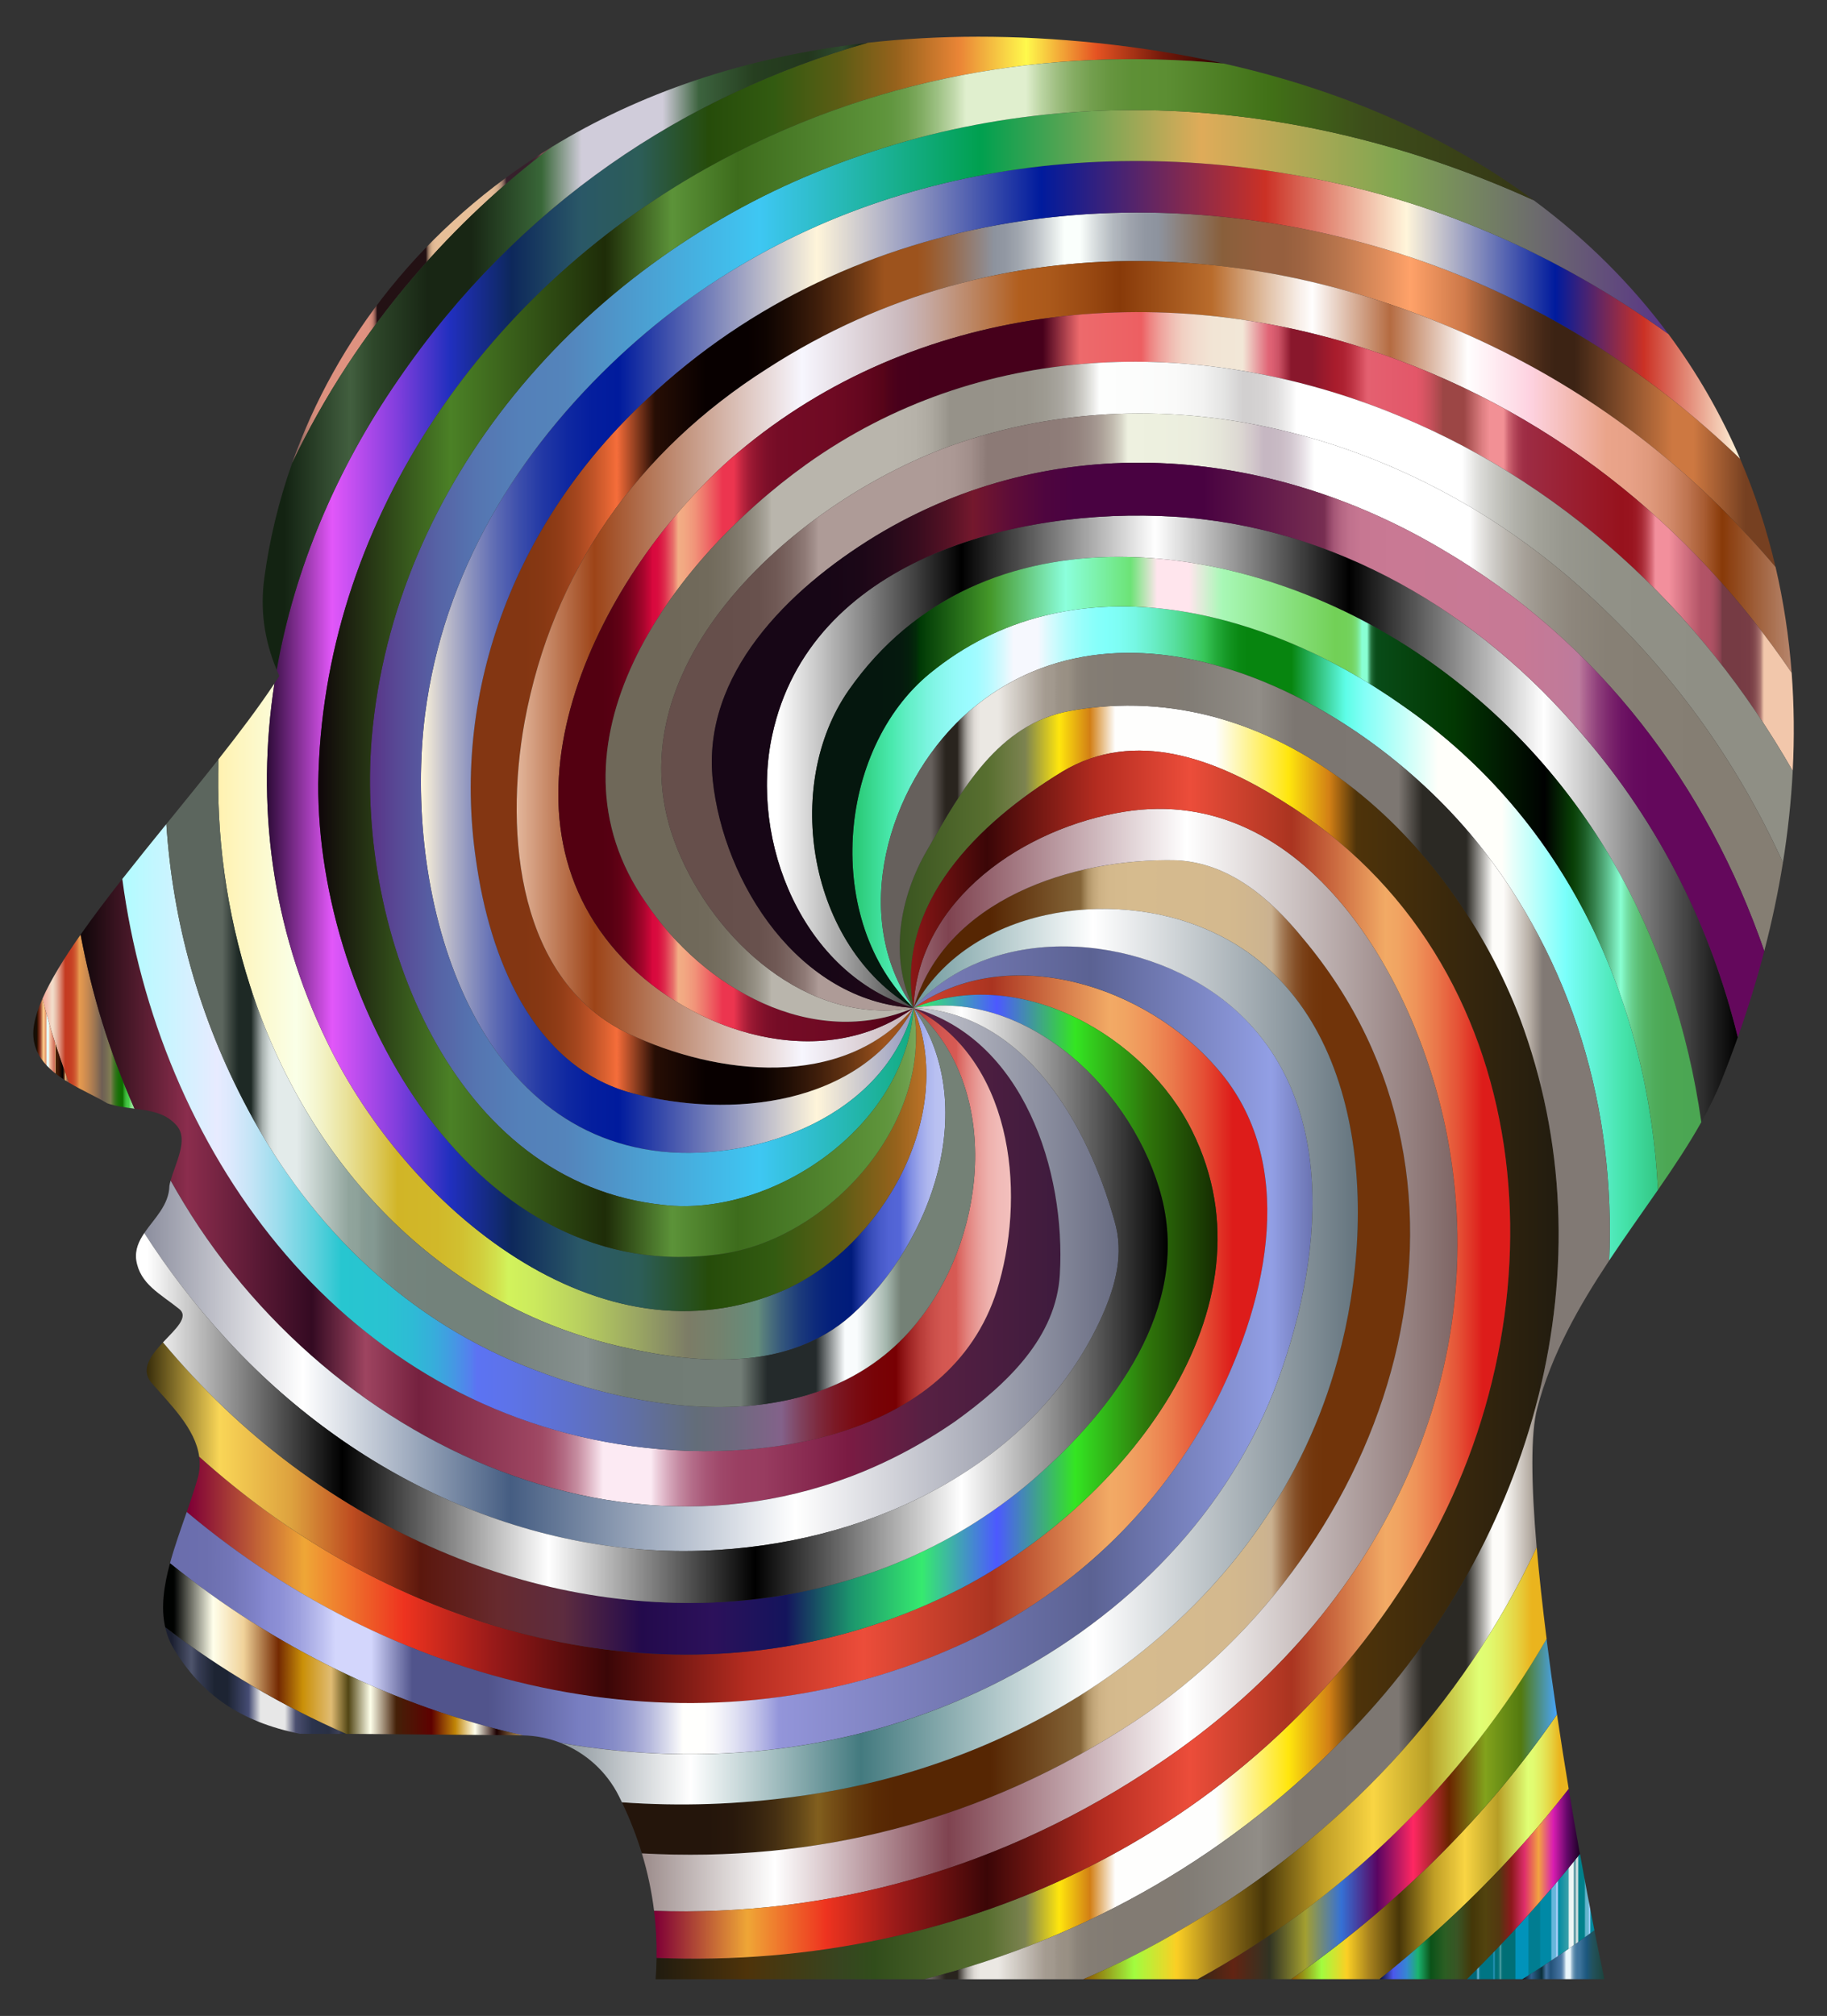
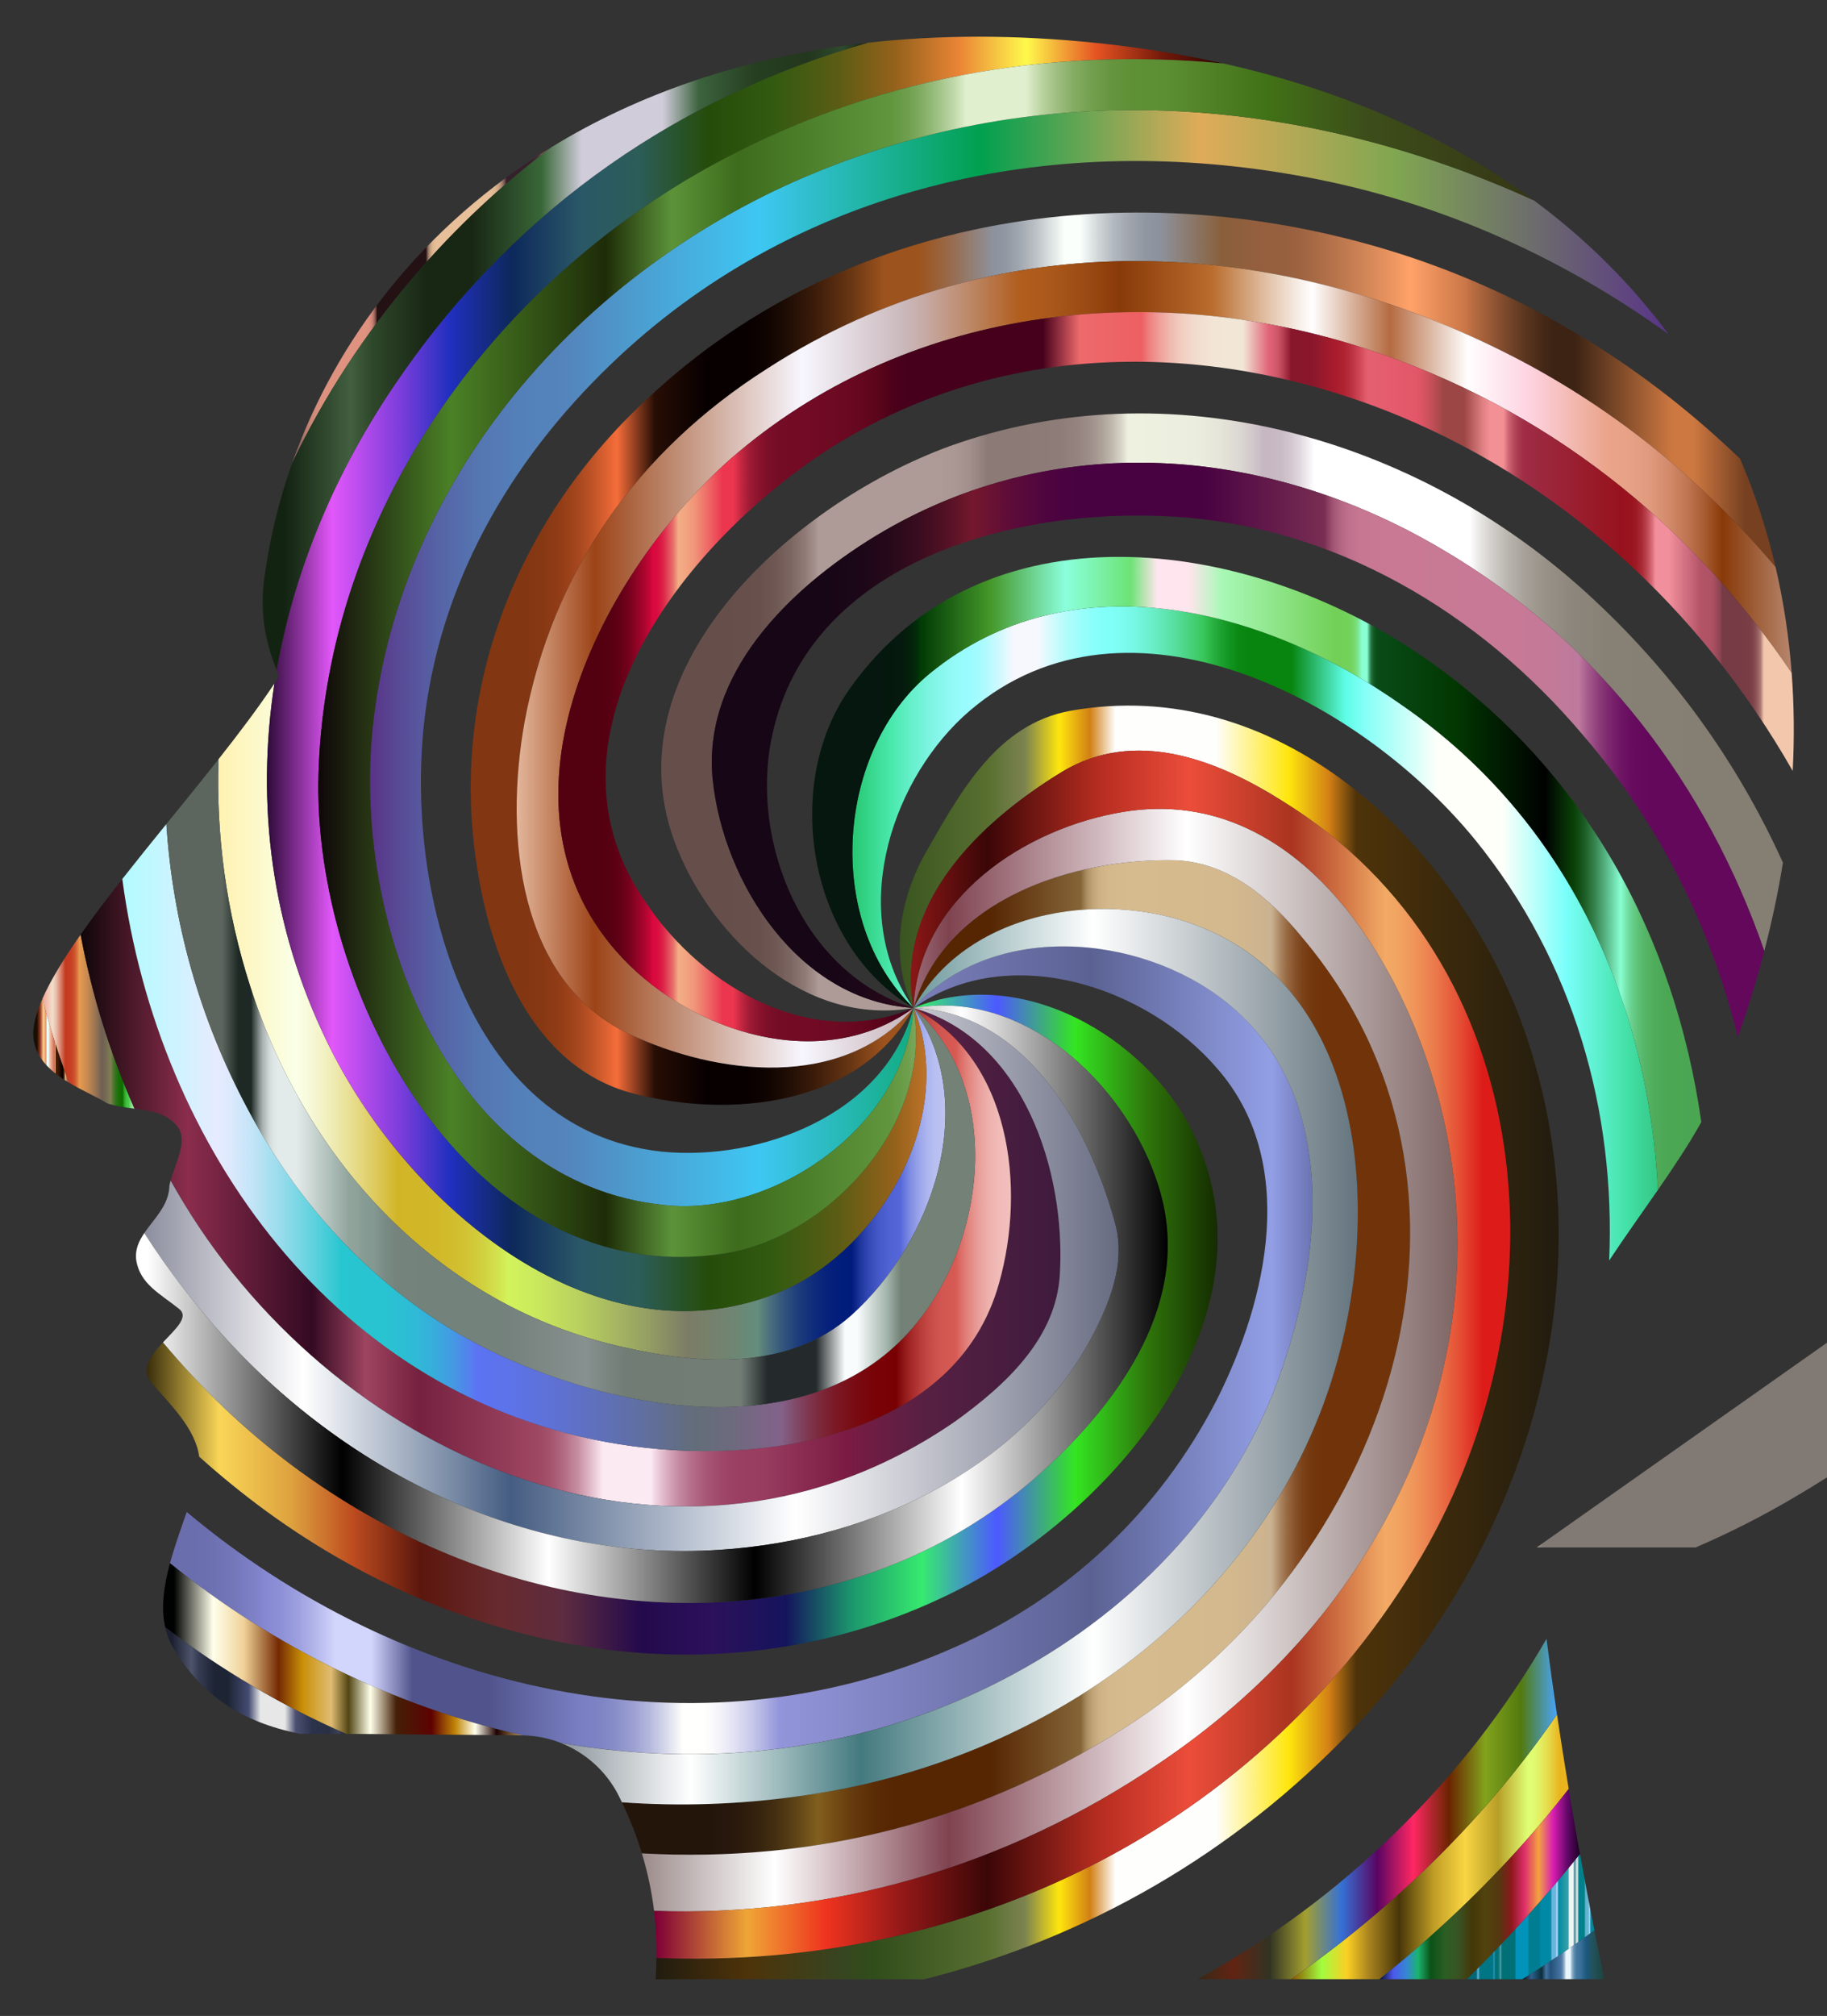
<svg xmlns="http://www.w3.org/2000/svg" enable-background="new 0 0 1505.235 1660.466" version="1.1" viewBox="0 0 1505.2 1660.5" xml:space="preserve">
  <rect x="0" y="0" width="1505.2" height="1660.5" fill="#333333" stroke="none" />
  <linearGradient id="ad" x1="1254.2" x2="1321.8" y1="1610.1" y2="1610.1" gradientUnits="userSpaceOnUse">
    <stop stop-color="#0F0609" offset="0" />
    <stop stop-color="#2E608E" offset=".109" />
    <stop stop-color="#0B2E39" offset=".236" />
    <stop stop-color="#4572A0" offset=".291" />
    <stop stop-color="#225179" offset=".345" />
    <stop stop-color="#4673A0" offset=".461" />
    <stop stop-color="#4B77A3" offset=".471" />
    <stop stop-color="#5881AA" offset=".482" />
    <stop stop-color="#6E93B7" offset=".494" />
    <stop stop-color="#8EACC8" offset=".507" />
    <stop stop-color="#B6CDDF" offset=".52" />
    <stop stop-color="#E7F3FA" offset=".532" />
    <stop stop-color="#EAF6FC" offset=".533" />
    <stop stop-color="#EAF6FC" offset=".539" />
    <stop stop-color="#EAF6FC" offset=".582" />
    <stop stop-color="#D5E6F0" offset=".587" />
    <stop stop-color="#ACC7D9" offset=".599" />
    <stop stop-color="#8AADC6" offset=".611" />
    <stop stop-color="#6E98B6" offset=".624" />
    <stop stop-color="#5888AA" offset=".638" />
    <stop stop-color="#497CA2" offset=".653" />
    <stop stop-color="#40759D" offset=".671" />
    <stop stop-color="#3D739B" offset=".697" />
    <stop stop-color="#1C577E" offset=".782" />
    <stop stop-color="#22525B" offset=".861" />
    <stop stop-color="#1D433C" offset="1" />
  </linearGradient>
  <path d="m1321.8 1630.2c-2.719-12.778-5.482-26.242-8.254-40.22-19.138 14.095-38.933 27.52-59.377 40.22h67.631z" fill="url(#ad)" />
  <linearGradient id="s" x1="153.84" x2="1044.1" y1="1103.1" y2="1103.1" gradientUnits="userSpaceOnUse">
    <stop stop-color="#7F0036" offset=".002" />
    <stop stop-color="#EFA636" offset=".109" />
    <stop stop-color="#EE331F" offset=".201" />
    <stop stop-color="#991A19" offset=".283" />
    <stop stop-color="#3B0607" offset=".389" />
    <stop stop-color="#B42C20" offset=".517" />
    <stop stop-color="#EC4D3A" offset=".626" />
    <stop stop-color="#AA3420" offset=".745" />
    <stop stop-color="#F2AA65" offset=".854" />
    <stop stop-color="#F1A462" offset=".869" />
    <stop stop-color="#EF9359" offset=".89" />
    <stop stop-color="#EA774A" offset=".914" />
    <stop stop-color="#E55035" offset=".94" />
    <stop stop-color="#DD1E1B" offset=".967" />
    <stop stop-color="#DD1C1A" offset=".968" />
  </linearGradient>
-   <path d="m787.18 1356.6c93-41 168-112 215-203 43-85 67-197 1-273-58-68-172-106-250.56-50.326 88.558-36.674 191.56 24.326 229.56 101.33 73 147-58 308-191 377-185 95-402 60-572-64-19.399-14.238-37.741-29.181-55.072-44.749 0.826 6.144 0.434 12.522-1.642 19.163-2.57 8.781-5.568 17.625-8.628 26.449 175.59 147.31 419.98 206.37 633.34 111.14z" fill="url(#s)" />
  <linearGradient id="h" x1="34.985" x2="110.83" y1="841.51" y2="841.51" gradientUnits="userSpaceOnUse">
    <stop stop-color="#D9C5C9" offset="0" />
    <stop stop-color="#E1BCBA" offset="0" />
    <stop stop-color="#F2A698" offset="0" />
    <stop stop-color="#F2C2B1" offset=".057" />
    <stop stop-color="#F2DECB" offset=".107" />
    <stop stop-color="#EFD5C1" offset=".123" />
    <stop stop-color="#E8BBA7" offset=".15" />
    <stop stop-color="#DD927C" offset=".185" />
    <stop stop-color="#CD5A42" offset=".226" />
    <stop stop-color="#C43A21" offset=".247" />
    <stop stop-color="#C53D22" offset=".294" />
    <stop stop-color="#C84526" offset=".323" />
    <stop stop-color="#CD532D" offset=".346" />
    <stop stop-color="#D46737" offset=".367" />
    <stop stop-color="#DE8144" offset=".386" />
    <stop stop-color="#E6994F" offset=".399" />
    <stop stop-color="#DC944F" offset=".436" />
    <stop stop-color="#C28751" offset=".499" />
    <stop stop-color="#987352" offset=".579" />
    <stop stop-color="#6F5F54" offset=".646" />
    <stop stop-color="#746954" offset=".686" />
    <stop stop-color="#807E53" offset=".742" />
    <stop stop-color="#6B7B44" offset=".753" />
    <stop stop-color="#4A762B" offset=".775" />
    <stop stop-color="#2F7318" offset=".798" />
    <stop stop-color="#1D700B" offset=".821" />
    <stop stop-color="#126F03" offset=".845" />
    <stop stop-color="#0E6E00" offset=".871" />
    <stop stop-color="#23901A" offset=".883" />
    <stop stop-color="#33AA2E" offset=".896" />
    <stop stop-color="#3FBC3D" offset=".91" />
    <stop stop-color="#46C745" offset=".923" />
    <stop stop-color="#48CB48" offset=".938" />
    <stop stop-color="#68D468" offset=".949" />
    <stop stop-color="#82DB82" offset=".961" />
    <stop stop-color="#94E194" offset=".974" />
    <stop stop-color="#9FE49F" offset=".986" />
    <stop stop-color="#A3E5A3" offset="1" />
  </linearGradient>
  <path d="m110.83 913.2c-20.531-46.516-35.27-94.452-44.416-143.38-13.576 19.346-24.594 37.234-31.427 52.736 5.997 23.408 13.238 46.48 21.726 69.127 11.117 6.669 23.13 11.885 31.624 17.101 7.412 2.471 15.071 3.44 22.493 4.417z" fill="url(#h)" />
  <linearGradient id="f" x1="66.412" x2="873.64" y1="982.38" y2="982.38" gradientUnits="userSpaceOnUse">
    <stop stop-color="#0F0609" offset="0" />
    <stop stop-color="#8B2D4D" offset=".109" />
    <stop stop-color="#340A22" offset=".236" />
    <stop stop-color="#9E4460" offset=".291" />
    <stop stop-color="#75213F" offset=".345" />
    <stop stop-color="#9D4561" offset=".461" />
    <stop stop-color="#A04A65" offset=".471" />
    <stop stop-color="#A75771" offset=".482" />
    <stop stop-color="#B46D85" offset=".494" />
    <stop stop-color="#C68DA0" offset=".507" />
    <stop stop-color="#DEB5C4" offset=".519" />
    <stop stop-color="#F9E6EF" offset=".532" />
    <stop stop-color="#FCEAF3" offset=".533" />
    <stop stop-color="#FCEAF3" offset=".539" />
    <stop stop-color="#FCEAF3" offset=".582" />
    <stop stop-color="#EFD4E0" offset=".587" />
    <stop stop-color="#D8ABBE" offset=".599" />
    <stop stop-color="#C489A1" offset=".611" />
    <stop stop-color="#B46D89" offset=".624" />
    <stop stop-color="#A85777" offset=".638" />
    <stop stop-color="#9F486A" offset=".653" />
    <stop stop-color="#9A3F62" offset=".671" />
    <stop stop-color="#983C60" offset=".697" />
    <stop stop-color="#7B1B43" offset=".782" />
    <stop stop-color="#572043" offset=".861" />
    <stop stop-color="#3E1B3D" offset="1" />
  </linearGradient>
  <path d="m146.05 927.7c9.097 11.379-1.344 29.83-5.487 44.706 3.436 6.077 6.966 12.129 10.616 18.148 130 215 412 335 636 180 43-31 83-69 86-121 5-85-30-194-120.56-219.33 80.558 41.326 92.558 148.33 70.558 226.33-35 127-195 152-313 133-233.12-37.2-380.13-244.56-409.4-465.6-12.439 15.847-24.124 31.264-34.365 45.858 9.146 48.929 23.885 96.866 44.416 143.38 13.509 1.776 26.231 3.576 35.222 14.502z" fill="url(#f)" />
  <linearGradient id="e" x1="120.83" x2="1003.1" y1="1091.1" y2="1091.1" gradientUnits="userSpaceOnUse">
    <stop stop-color="#382D0B" offset="0" />
    <stop stop-color="#F9D657" offset=".068" />
    <stop stop-color="#DDA13E" offset=".136" />
    <stop stop-color="#BE4C20" offset=".192" />
    <stop stop-color="#5B170D" offset=".256" />
    <stop stop-color="#672A2E" offset=".328" />
    <stop stop-color="#5D2C3F" offset=".389" />
    <stop stop-color="#230A4C" offset=".462" />
    <stop stop-color="#2C115B" offset=".529" />
    <stop stop-color="#14145C" offset=".597" />
    <stop stop-color="#1C966D" offset=".658" />
    <stop stop-color="#36EA6F" offset=".724" />
    <stop stop-color="#4C59FF" offset=".794" />
    <stop stop-color="#34E522" offset=".867" />
    <stop stop-color="#2E720A" offset=".937" />
    <stop stop-color="#152B01" offset="1" />
  </linearGradient>
  <path d="m791.18 1308.6c133-69 264-230 191-377-38-77-141-138-229.56-101.33 95.558-16.674 182.56 70.326 204.56 156.33 23 91-39 174-107 233-135 115-322 126-480 61-93.522-38.393-172.98-99.33-235.89-174.92-9.812 10.463-18.812 22.052-9.633 33.171 15.361 17.735 36.318 37.658 39.454 60.997 17.331 15.568 35.672 30.511 55.072 44.749 170 124 387 159 572 64.001z" fill="url(#e)" />
  <linearGradient id="d" x1="118.87" x2="921.63" y1="1053.9" y2="1053.9" gradientUnits="userSpaceOnUse">
    <stop stop-color="#8C8E9E" offset="0" />
    <stop stop-color="#fff" offset=".163" />
    <stop stop-color="#455D82" offset=".376" />
    <stop stop-color="#fff" offset=".668" />
    <stop stop-color="#676B81" offset="1" />
  </linearGradient>
  <path d="m592.18 1276.6c128-8 261-70 316-193 11-25 18-51 10-78-22-79-74-172-165.56-175.33 90.558 25.326 125.56 134.33 120.56 219.33-3 52-43 90-86 121-224 155-506 35-636-180-3.65-6.018-7.18-12.07-10.616-18.148-0.389 1.396-0.727 2.764-0.983 4.088-0.319 16.246-12.644 27.195-20.706 39.102 19.372 30.053 41.447 58.811 66.305 85.957 105 115 253 185 407 175z" fill="url(#d)" />
  <linearGradient id="c" x1="112.01" x2="962.06" y1="1074.2" y2="1074.2" gradientUnits="userSpaceOnUse">
    <stop stop-color="#fff" offset="0" />
    <stop stop-color="#fff" offset=".011" />
    <stop offset=".2" />
    <stop stop-color="#fff" offset=".4" />
    <stop offset=".6" />
    <stop stop-color="#fff" offset=".8" />
    <stop offset="1" />
  </linearGradient>
  <path d="m370.18 1280.6c158 65 345 54 480-61 68-59 130-142 107-233-22-86-109-173-204.56-156.33 91.558 3.326 143.56 96.326 165.56 175.33 8 27 1 53-10 78-55 123-188 185-316 193-154 10-302-60-407-175-24.858-27.146-46.933-55.903-66.305-85.957-4.539 6.703-7.731 13.709-6.657 22.137 2.989 19.916 19.903 27.883 35.328 40.33 8.449 6.66-2.861 16.484-13.259 27.572 62.913 75.588 142.37 136.52 235.89 174.92z" fill="url(#c)" />
  <linearGradient id="b" x1="27.408" x2="56.712" y1="857.12" y2="857.12" gradientUnits="userSpaceOnUse">
    <stop stop-color="#170E05" offset="0" />
    <stop stop-color="#170E05" offset=".062" />
    <stop stop-color="#170E05" offset=".073" />
    <stop stop-color="#190E05" offset=".1" />
    <stop stop-color="#200F04" offset=".11" />
    <stop stop-color="#2B1102" offset=".117" />
    <stop stop-color="#391300" offset=".121" />
    <stop stop-color="#973D29" offset=".2" />
    <stop stop-color="#FFCF8B" offset=".285" />
    <stop stop-color="#E3946C" offset=".358" />
    <stop stop-color="#E5FFFF" offset=".388" />
    <stop stop-color="#E5FFFF" offset=".424" />
    <stop stop-color="#F8C6A8" offset=".461" />
    <stop stop-color="#D06E57" offset=".588" />
    <stop stop-color="#D17058" offset=".602" />
    <stop stop-color="#D4775C" offset=".607" />
    <stop stop-color="#DA8262" offset=".61" />
    <stop stop-color="#E3936B" offset=".613" />
    <stop stop-color="#EEA977" offset=".616" />
    <stop stop-color="#FBC485" offset=".618" />
    <stop stop-color="#FFCB89" offset=".618" />
    <stop stop-color="#FFCB89" offset=".624" />
    <stop stop-color="#E5B377" offset=".625" />
    <stop stop-color="#C1915D" offset=".626" />
    <stop stop-color="#A17346" offset=".627" />
    <stop stop-color="#855932" offset=".628" />
    <stop stop-color="#6F4523" offset=".629" />
    <stop stop-color="#5E3517" offset=".631" />
    <stop stop-color="#532A0E" offset=".633" />
    <stop stop-color="#4C2409" offset=".635" />
    <stop stop-color="#4A2208" offset=".642" />
    <stop stop-color="#381202" offset=".721" />
    <stop stop-color="#000101" offset=".824" />
    <stop stop-color="#3F1606" offset=".855" />
    <stop stop-color="#481E0C" offset=".86" />
    <stop stop-color="#60351D" offset=".87" />
    <stop stop-color="#885B38" offset=".881" />
    <stop stop-color="#BF8F5D" offset=".895" />
    <stop stop-color="#FFCB89" offset=".909" />
    <stop stop-color="#F4BF81" offset=".911" />
    <stop stop-color="#DCA471" offset=".918" />
    <stop stop-color="#C88E63" offset=".925" />
    <stop stop-color="#B97D58" offset=".934" />
    <stop stop-color="#AE7250" offset=".944" />
    <stop stop-color="#A86B4C" offset=".959" />
    <stop stop-color="#A6694B" offset="1" />
  </linearGradient>
  <path d="m28.13 843.56c-4.265 23.464 11.043 37.602 28.582 48.123-8.488-22.647-15.729-45.719-21.726-69.127-3.355 7.611-5.717 14.655-6.856 21.004z" fill="url(#b)" />
  <linearGradient id="a" x1="140.05" x2="1081.3" y1="1112.2" y2="1112.2" gradientUnits="userSpaceOnUse">
    <stop stop-color="#6A6DAC" offset="0" />
    <stop stop-color="#6C6FAF" offset=".032" />
    <stop stop-color="#7376B8" offset=".055" />
    <stop stop-color="#7F82C8" offset=".075" />
    <stop stop-color="#878AD2" offset=".085" />
    <stop stop-color="#8D90D6" offset=".097" />
    <stop stop-color="#9FA2DF" offset=".114" />
    <stop stop-color="#BDC0F0" offset=".133" />
    <stop stop-color="#D3D6FC" offset=".145" />
    <stop stop-color="#D3D6FC" offset=".176" />
    <stop stop-color="#51548C" offset=".212" />
    <stop stop-color="#51548C" offset=".279" />
    <stop stop-color="#787EC1" offset=".358" />
    <stop stop-color="#7C82C3" offset=".374" />
    <stop stop-color="#878DC8" offset=".389" />
    <stop stop-color="#9B9FD1" offset=".405" />
    <stop stop-color="#B6B9DD" offset=".42" />
    <stop stop-color="#D9DBEC" offset=".435" />
    <stop stop-color="#FFFFFD" offset=".449" />
    <stop stop-color="#FFFFFD" offset=".467" />
    <stop stop-color="#F8F8FB" offset=".477" />
    <stop stop-color="#E4E5F4" offset=".492" />
    <stop stop-color="#C4C5EA" offset=".511" />
    <stop stop-color="#989ADC" offset=".531" />
    <stop stop-color="#9395DA" offset=".533" />
    <stop stop-color="#5B6293" offset=".806" />
    <stop stop-color="#929FE5" offset=".964" />
    <stop stop-color="#6B74B2" offset="1" />
  </linearGradient>
  <path d="m462.02 1435.6c118.5 20.558 241.49 7.902 354.16-47.071 104-51 190-134 233-242 41-105 57-245-40-322-71-56-192-66-256.56 5.674 78.558-55.674 192.56-17.674 250.56 50.326 66 76 42 188-1 273-47 91-122 162-215 203-213.36 95.235-457.75 36.175-633.34-111.14-4.942 14.247-10.048 28.439-13.793 42.22 85.257 68.833 185.72 118.26 290.82 141.8 10.851 0.206 21.371 2.357 31.152 6.192z" fill="url(#a)" />
  <linearGradient id="an" x1="100.78" x2="832.91" y1="936.97" y2="936.97" gradientUnits="userSpaceOnUse">
    <stop stop-color="#DFE5E2" offset="0" />
    <stop stop-color="#D0ECEB" offset="0" />
    <stop stop-color="#B1FCFF" offset="0" />
    <stop stop-color="#CDF3FF" offset=".058" />
    <stop stop-color="#E7EBFF" offset=".107" />
    <stop stop-color="#DDE9FD" offset=".121" />
    <stop stop-color="#C3E4F6" offset=".146" />
    <stop stop-color="#98DCEC" offset=".178" />
    <stop stop-color="#5ED1DD" offset=".216" />
    <stop stop-color="#27C6D0" offset=".247" />
    <stop stop-color="#29C3D1" offset=".296" />
    <stop stop-color="#2EBBD5" offset=".326" />
    <stop stop-color="#37ADDB" offset=".351" />
    <stop stop-color="#4499E3" offset=".372" />
    <stop stop-color="#557FEE" offset=".392" />
    <stop stop-color="#5C73F3" offset=".399" />
    <stop stop-color="#5D73E9" offset=".435" />
    <stop stop-color="#5E71CF" offset=".497" />
    <stop stop-color="#606FA5" offset=".576" />
    <stop stop-color="#636D79" offset=".646" />
    <stop stop-color="#6D6A7E" offset=".685" />
    <stop stop-color="#83628A" offset=".742" />
    <stop stop-color="#836189" offset=".742" />
    <stop stop-color="#804460" offset=".762" />
    <stop stop-color="#7D2B3F" offset=".782" />
    <stop stop-color="#7B1824" offset=".803" />
    <stop stop-color="#790B12" offset=".825" />
    <stop stop-color="#780307" offset=".847" />
    <stop stop-color="#780003" offset=".871" />
    <stop stop-color="#7A0205" offset=".871" />
    <stop stop-color="#9B2121" offset=".884" />
    <stop stop-color="#B63A37" offset=".897" />
    <stop stop-color="#C84C47" offset=".91" />
    <stop stop-color="#D35751" offset=".923" />
    <stop stop-color="#D75A54" offset=".938" />
    <stop stop-color="#DA655F" offset=".941" />
    <stop stop-color="#E38580" offset=".952" />
    <stop stop-color="#E99F9B" offset=".964" />
    <stop stop-color="#EEB1AD" offset=".975" />
    <stop stop-color="#F1BBB8" offset=".987" />
    <stop stop-color="#F2BFBC" offset="1" />
  </linearGradient>
  <path d="m510.18 1189.6c118 19 278-6 313-133 22-78 10-185-70.558-226.33 72.558 63.326 60.558 184.33 6.558 254.33-74 98-214 84-318 44-104-39-185-117-237-215-40.384-75.532-61.934-155.1-67.123-234.84-12.362 15.236-24.646 30.427-36.279 45.246 29.274 221.04 176.28 428.4 409.4 465.6z" fill="url(#an)" />
  <linearGradient id="am" x1="631.83" x2="1431.7" y1="674.45" y2="674.45" gradientUnits="userSpaceOnUse">
    <stop stop-color="#fff" offset="0" />
    <stop stop-color="#fff" offset=".011" />
    <stop offset=".2" />
    <stop stop-color="#fff" offset=".4" />
    <stop offset=".6" />
    <stop stop-color="#fff" offset=".8" />
    <stop offset="1" />
  </linearGradient>
-   <path d="m699.18 568.56c109-156 328-128 474-27 133.45 92.099 206.84 231.01 228.47 382.7 6.396-11.423 12.055-22.86 16.665-34.39 4.762-11.9 9.214-23.754 13.394-35.563-22.106-90.003-63.929-174.92-127.53-248.74-86-102-205-172-337-180-131-8-300 36-331 180-19 87 25 197 116.44 224.67-86.442-50.673-108.44-182.67-53.442-261.67z" fill="url(#am)" />
  <linearGradient id="al" x1="136.09" x2="285.25" y1="1384.3" y2="1384.3" gradientUnits="userSpaceOnUse">
    <stop stop-color="#1B1F30" offset=".036" />
    <stop stop-color="#4E546C" offset=".145" />
    <stop stop-color="#373D54" offset=".182" />
    <stop stop-color="#1D2433" offset=".273" />
    <stop stop-color="#1D2433" offset=".345" />
    <stop stop-color="#454C74" offset=".461" />
    <stop stop-color="#E7E7E7" offset=".527" />
    <stop stop-color="#E7E7E7" offset=".661" />
    <stop stop-color="#4B4F70" offset=".721" />
    <stop stop-color="#2B334C" offset=".812" />
    <stop stop-color="#293044" offset=".903" />
    <stop stop-color="#3B3F57" offset=".958" />
    <stop stop-color="#242A3A" offset=".988" />
    <stop stop-color="#242A3A" offset="1" />
  </linearGradient>
  <path d="m143.06 1357.9c22.892 37.84 54.732 60.244 103.99 70.2 12.717 0 25.45 0.047 38.192 0.116-52.683-23.021-102.72-52.533-149.16-87.884 1.378 6.101 3.631 11.973 6.972 17.568z" fill="url(#al)" />
  <linearGradient id="ak" x1="179.72" x2="778.87" y1="841.4" y2="841.4" gradientUnits="userSpaceOnUse">
    <stop stop-color="#E6E4E0" offset="0" />
    <stop stop-color="#EEE8D1" offset="0" />
    <stop stop-color="#FFF2B1" offset="0" />
    <stop stop-color="#FCF9CD" offset=".058" />
    <stop stop-color="#FAFFE7" offset=".107" />
    <stop stop-color="#F8FBDD" offset=".121" />
    <stop stop-color="#F2F1C3" offset=".146" />
    <stop stop-color="#E9E198" offset=".178" />
    <stop stop-color="#DDCA5E" offset=".216" />
    <stop stop-color="#D1B527" offset=".247" />
    <stop stop-color="#D1B829" offset=".301" />
    <stop stop-color="#D1C030" offset=".334" />
    <stop stop-color="#D1CE3D" offset=".361" />
    <stop stop-color="#D2E24E" offset=".384" />
    <stop stop-color="#D2F35C" offset=".399" />
    <stop stop-color="#CBE95D" offset=".436" />
    <stop stop-color="#B8CF5F" offset=".499" />
    <stop stop-color="#99A563" offset=".579" />
    <stop stop-color="#7C7C66" offset=".646" />
    <stop stop-color="#72836F" offset=".694" />
    <stop stop-color="#648D7C" offset=".742" />
    <stop stop-color="#52787C" offset=".753" />
    <stop stop-color="#34577C" offset=".775" />
    <stop stop-color="#1D3C7B" offset=".798" />
    <stop stop-color="#0D2A7B" offset=".821" />
    <stop stop-color="#031F7B" offset=".845" />
    <stop stop-color="#001B7B" offset=".871" />
    <stop stop-color="#1E369D" offset=".883" />
    <stop stop-color="#364BB7" offset=".896" />
    <stop stop-color="#475AC9" offset=".91" />
    <stop stop-color="#5163D4" offset=".923" />
    <stop stop-color="#5466D8" offset=".938" />
    <stop stop-color="#5F70DB" offset=".941" />
    <stop stop-color="#808EE3" offset=".952" />
    <stop stop-color="#9BA5EA" offset=".964" />
    <stop stop-color="#ADB6EE" offset=".975" />
    <stop stop-color="#B8C0F1" offset=".987" />
    <stop stop-color="#BCC3F2" offset="1" />
  </linearGradient>
  <path d="m206.18 812.56c46 144 155 263 307 297 65 15 137 19 188-26 67-60 107-174 51.442-253.33 36.558 89.326-27.442 197.33-106.44 232.33-152 66-311-68-377-205-45.7-94.056-58.361-195.45-43.086-294.59-12.843 19.365-28.807 40.508-46.081 62.397-1.989 62.319 6.255 125.35 26.167 187.19z" fill="url(#ak)" />
  <linearGradient id="aj" x1="702.24" x2="1366" y1="768.87" y2="768.87" gradientUnits="userSpaceOnUse">
    <stop stop-color="#27C771" offset="0" />
    <stop stop-color="#4AE9AE" offset=".049" />
    <stop stop-color="#63EFC7" offset=".07" />
    <stop stop-color="#82F5E6" offset=".101" />
    <stop stop-color="#94FAF8" offset=".127" />
    <stop stop-color="#9BFBFF" offset=".145" />
    <stop stop-color="#A2FBFF" offset=".155" />
    <stop stop-color="#B6FAFF" offset=".169" />
    <stop stop-color="#D6F9FE" offset=".186" />
    <stop stop-color="#F6F8FE" offset=".2" />
    <stop stop-color="#F6F8FE" offset=".23" />
    <stop stop-color="#D9FAFD" offset=".244" />
    <stop stop-color="#B3FCFC" offset=".265" />
    <stop stop-color="#98FEFB" offset=".285" />
    <stop stop-color="#87FFFA" offset=".302" />
    <stop stop-color="#81FFFA" offset=".315" />
    <stop stop-color="#7EFDF4" offset=".33" />
    <stop stop-color="#76F7E3" offset=".351" />
    <stop stop-color="#69EDC6" offset=".374" />
    <stop stop-color="#57DF9F" offset=".4" />
    <stop stop-color="#41CD6D" offset=".427" />
    <stop stop-color="#38C65A" offset=".436" />
    <stop stop-color="#24AB3B" offset=".451" />
    <stop stop-color="#149623" offset=".466" />
    <stop stop-color="#0A8914" offset=".479" />
    <stop stop-color="#07850F" offset=".491" />
    <stop stop-color="#07850F" offset=".545" />
    <stop stop-color="#5DFDE7" offset=".612" />
    <stop stop-color="#84FFF7" offset=".636" />
    <stop stop-color="#FFFFFA" offset=".727" />
    <stop stop-color="#FFFFFA" offset=".806" />
    <stop stop-color="#7AFFFB" offset=".885" />
    <stop stop-color="#45E3AA" offset=".958" />
    <stop stop-color="#33C784" offset="1" />
  </linearGradient>
  <path d="m793.18 590.56c127-117 323-20 422 101 81.603 100.49 115.9 223.71 110.56 346.68 13.23-19.944 27.081-39.242 40.238-58.239-8.061-154.2-73.859-303.98-209.8-398.44-117-83-275-121-390-27-77 63-88 204-13.558 275.67-53.442-75.674-20.442-182.67 40.558-239.67z" fill="url(#aj)" />
  <linearGradient id="ai" x1="669.12" x2="1401.7" y1="719.34" y2="719.34" gradientUnits="userSpaceOnUse">
    <stop stop-color="#05170E" offset="0" />
    <stop stop-color="#05170E" offset=".062" />
    <stop stop-color="#05170E" offset=".073" />
    <stop stop-color="#05190E" offset=".1" />
    <stop stop-color="#04200C" offset=".11" />
    <stop stop-color="#022B09" offset=".117" />
    <stop stop-color="#003905" offset=".121" />
    <stop stop-color="#449729" offset=".2" />
    <stop stop-color="#8BFFDC" offset=".285" />
    <stop stop-color="#6CE376" offset=".358" />
    <stop stop-color="#FFE5ED" offset=".388" />
    <stop stop-color="#FFE5ED" offset=".424" />
    <stop stop-color="#A8F8B6" offset=".461" />
    <stop stop-color="#72D057" offset=".588" />
    <stop stop-color="#72D159" offset=".601" />
    <stop stop-color="#74D360" offset=".606" />
    <stop stop-color="#76D86B" offset=".609" />
    <stop stop-color="#79DE7C" offset=".612" />
    <stop stop-color="#7DE792" offset=".614" />
    <stop stop-color="#82F1AE" offset=".616" />
    <stop stop-color="#88FDCD" offset=".618" />
    <stop stop-color="#89FFD3" offset=".618" />
    <stop stop-color="#89FFD3" offset=".624" />
    <stop stop-color="#72DFB1" offset=".625" />
    <stop stop-color="#59BC8D" offset=".626" />
    <stop stop-color="#439D6D" offset=".627" />
    <stop stop-color="#318351" offset=".628" />
    <stop stop-color="#226E3B" offset=".629" />
    <stop stop-color="#165E2A" offset=".631" />
    <stop stop-color="#0E521F" offset=".633" />
    <stop stop-color="#094C18" offset=".635" />
    <stop stop-color="#084A16" offset=".642" />
    <stop stop-color="#023802" offset=".721" />
    <stop stop-color="#000101" offset=".824" />
    <stop stop-color="#083F06" offset=".855" />
    <stop stop-color="#0E470F" offset=".86" />
    <stop stop-color="#1D5E27" offset=".869" />
    <stop stop-color="#36834F" offset=".88" />
    <stop stop-color="#59B786" offset=".893" />
    <stop stop-color="#84F8CC" offset=".908" />
    <stop stop-color="#89FFD3" offset=".909" />
    <stop stop-color="#84F7C8" offset=".911" />
    <stop stop-color="#75E2A9" offset=".916" />
    <stop stop-color="#68CF8D" offset=".922" />
    <stop stop-color="#5DC077" offset=".929" />
    <stop stop-color="#55B466" offset=".937" />
    <stop stop-color="#4FAC5B" offset=".947" />
    <stop stop-color="#4CA754" offset=".961" />
    <stop stop-color="#4BA652" offset="1" />
  </linearGradient>
  <path d="m766.18 554.56c115-94 273-56 390 27 135.94 94.454 201.74 244.23 209.8 398.44 12.995-18.763 25.307-37.233 35.67-55.74-21.635-151.69-95.021-290.6-228.47-382.7-146-101-365-129-474 27-55 79-33 211 53.442 261.67-74.443-71.675-63.443-212.68 13.557-275.68z" fill="url(#ai)" />
  <linearGradient id="ah" x1="137.06" x2="803.38" y1="892.15" y2="892.15" gradientUnits="userSpaceOnUse">
    <stop stop-color="#5C665E" offset=".069" />
    <stop stop-color="#1E2925" offset=".089" />
    <stop stop-color="#1E2925" offset=".089" />
    <stop stop-color="#1E2925" offset=".105" />
    <stop stop-color="#2E3935" offset=".106" />
    <stop stop-color="#5E6865" offset=".111" />
    <stop stop-color="#87908E" offset=".115" />
    <stop stop-color="#A8B1AF" offset=".119" />
    <stop stop-color="#C2CAC9" offset=".124" />
    <stop stop-color="#D4DDDB" offset=".128" />
    <stop stop-color="#DFE7E6" offset=".133" />
    <stop stop-color="#E3EBEA" offset=".138" />
    <stop stop-color="#E3EBEA" offset=".161" />
    <stop stop-color="#90A49C" offset=".226" />
    <stop stop-color="#8EA29A" offset=".237" />
    <stop stop-color="#889C94" offset=".241" />
    <stop stop-color="#849992" offset=".251" />
    <stop stop-color="#849992" offset=".252" />
    <stop stop-color="#849992" offset=".257" />
    <stop stop-color="#82968F" offset=".259" />
    <stop stop-color="#798B84" offset=".27" />
    <stop stop-color="#74847D" offset=".286" />
    <stop stop-color="#73827B" offset=".331" />
    <stop stop-color="#73827B" offset=".39" />
    <stop stop-color="#73827B" offset=".4" />
    <stop stop-color="#75817D" offset=".421" />
    <stop stop-color="#75817D" offset=".421" />
    <stop stop-color="#87918F" offset=".519" />
    <stop stop-color="#828C89" offset=".528" />
    <stop stop-color="#717C75" offset=".568" />
    <stop stop-color="#727D76" offset=".71" />
    <stop stop-color="#242A2B" offset=".743" />
    <stop stop-color="#242A2B" offset=".803" />
    <stop stop-color="#F9FCFD" offset=".839" />
    <stop stop-color="#F9FCFD" offset=".854" />
    <stop stop-color="#A5B7AE" offset=".89" />
    <stop stop-color="#748176" offset=".908" />
    <stop stop-color="#748176" offset="1" />
  </linearGradient>
  <path d="m441.18 1128.6c104 40 244 54 318-44 54-70 66-191-6.558-254.33 55.558 79.326 15.558 193.33-51.442 253.33-51 45-123 41-188 26-152-34-261-153-307-297-19.912-61.847-28.155-124.88-26.167-187.19-13.802 17.49-28.431 35.451-42.956 53.352 5.189 79.738 26.74 159.31 67.123 234.84 52 98.001 133 176 237 215z" fill="url(#ah)" />
  <linearGradient id="ag" x1="387.81" x2="1462.8" y1="542.54" y2="542.54" gradientUnits="userSpaceOnUse">
    <stop stop-color="#833612" offset="0" />
    <stop stop-color="#833612" offset=".041" />
    <stop stop-color="#873813" offset=".056" />
    <stop stop-color="#923D17" offset=".069" />
    <stop stop-color="#A4461E" offset=".081" />
    <stop stop-color="#BE5327" offset=".093" />
    <stop stop-color="#E06332" offset=".105" />
    <stop stop-color="#F56D3A" offset=".112" />
    <stop stop-color="#270E05" offset=".141" />
    <stop stop-color="#080000" offset=".18" />
    <stop stop-color="#080000" offset=".212" />
    <stop stop-color="#0E0401" offset=".226" />
    <stop stop-color="#210E05" offset=".244" />
    <stop stop-color="#3F1E0B" offset=".266" />
    <stop stop-color="#683613" offset=".291" />
    <stop stop-color="#9D531D" offset=".317" />
    <stop stop-color="#9D531D" offset=".342" />
    <stop stop-color="#9B5A2A" offset=".351" />
    <stop stop-color="#976B4E" offset=".368" />
    <stop stop-color="#908787" offset=".392" />
    <stop stop-color="#8D939E" offset=".401" />
    <stop stop-color="#9298A3" offset=".41" />
    <stop stop-color="#A2A8B0" offset=".421" />
    <stop stop-color="#BCC1C6" offset=".433" />
    <stop stop-color="#E0E5E5" offset=".446" />
    <stop stop-color="#FAFFFC" offset=".455" />
    <stop stop-color="#FAFFFC" offset=".467" />
    <stop stop-color="#D3D8DA" offset=".48" />
    <stop stop-color="#B4BAC0" offset=".492" />
    <stop stop-color="#9FA4AD" offset=".505" />
    <stop stop-color="#9197A2" offset=".517" />
    <stop stop-color="#8D939E" offset=".527" />
    <stop stop-color="#895F3B" offset=".576" />
    <stop stop-color="#965F3E" offset=".607" />
    <stop stop-color="#965F3E" offset=".623" />
    <stop stop-color="#A06542" offset=".639" />
    <stop stop-color="#BA764D" offset=".666" />
    <stop stop-color="#E5915E" offset=".701" />
    <stop stop-color="#FFA269" offset=".72" />
    <stop stop-color="#CB7748" offset=".762" />
    <stop stop-color="#BB6E42" offset=".767" />
    <stop stop-color="#854E2F" offset=".789" />
    <stop stop-color="#5D3720" offset=".807" />
    <stop stop-color="#452817" offset=".822" />
    <stop stop-color="#3C2314" offset=".831" />
    <stop stop-color="#3C2314" offset=".846" />
    <stop stop-color="#CD7841" offset=".921" />
    <stop stop-color="#CD7841" offset=".937" />
    <stop stop-color="#764021" offset=".977" />
    <stop stop-color="#764021" offset="1" />
  </linearGradient>
  <path d="m533.18 328.56c-106 98-162 237-141 380 11 79 46 170 129 192 80 21 187 11 231.44-70.326-58.442 68.326-162.44 55.326-234.44 21.326-91-43-103-163-86-257 23-124 93-223 200-291 192-124 423-109 616-9 84.938 44.132 156.26 103.25 214.63 172.54-7.202-30.928-16.962-60.726-29.199-89.223-75.568-72.541-165.44-130.16-269.43-165.31-214-71.999-461-43.999-631 116z" fill="url(#ag)" />
  <linearGradient id="af" x1="425.64" x2="1476.1" y1="547.19" y2="547.19" gradientUnits="userSpaceOnUse">
    <stop stop-color="#E3B69B" offset="0" />
    <stop stop-color="#9D4418" offset=".061" />
    <stop stop-color="#B67B5D" offset=".109" />
    <stop stop-color="#F7F6FE" offset=".224" />
    <stop stop-color="#CAB8BC" offset=".303" />
    <stop stop-color="#C6AAA4" offset=".32" />
    <stop stop-color="#BC8766" offset=".356" />
    <stop stop-color="#B15E1E" offset=".394" />
    <stop stop-color="#AB591B" offset=".417" />
    <stop stop-color="#994912" offset=".449" />
    <stop stop-color="#883A09" offset=".473" />
    <stop stop-color="#B96C2C" offset=".545" />
    <stop stop-color="#C17D45" offset=".554" />
    <stop stop-color="#E2C2A8" offset=".589" />
    <stop stop-color="#F7EDE6" offset=".613" />
    <stop stop-color="#FFFEFE" offset=".624" />
    <stop stop-color="#B56B41" offset=".685" />
    <stop stop-color="#FFFEFE" offset=".746" />
    <stop stop-color="#FED3E1" offset=".794" />
    <stop stop-color="#EAA48A" offset=".855" />
    <stop stop-color="#E7A187" offset=".873" />
    <stop stop-color="#DF997C" offset=".889" />
    <stop stop-color="#D28A6A" offset=".904" />
    <stop stop-color="#BF7551" offset=".918" />
    <stop stop-color="#A75B31" offset=".932" />
    <stop stop-color="#893B0A" offset=".945" />
    <stop stop-color="#883A09" offset=".946" />
    <stop stop-color="#B7866D" offset="1" />
  </linearGradient>
  <path d="m1248.2 294.56c-193-100-424-115-616 9-107 68-177 167-200 291-17 94-5 214 86 257 72 34 176 47 234.44-21.326-76.442 55.326-182.44 19.326-239.44-40.674-115-121-24-311 88-411 144-126 345-149 522-92 151.76 48.93 269.91 145.65 352.89 267.62-2.265-29.877-6.706-58.949-13.259-87.089-58.371-69.284-129.69-128.4-214.63-172.54z" fill="url(#af)" />
  <linearGradient id="ae" x1="346.79" x2="1433.6" y1="541.11" y2="541.11" gradientUnits="userSpaceOnUse">
    <stop stop-color="#FFF5DA" offset="0" />
    <stop stop-color="#F4ECD7" offset=".003" />
    <stop stop-color="#BCBBCA" offset=".02" />
    <stop stop-color="#8A91BE" offset=".038" />
    <stop stop-color="#5F6CB4" offset=".056" />
    <stop stop-color="#3D4FAC" offset=".074" />
    <stop stop-color="#2238A5" offset=".092" />
    <stop stop-color="#0F28A1" offset=".111" />
    <stop stop-color="#041E9E" offset=".13" />
    <stop stop-color="#001B9D" offset=".15" />
    <stop stop-color="#FFF5DA" offset=".3" />
    <stop stop-color="#001B9D" offset=".47" />
    <stop stop-color="#CB3125" offset=".64" />
    <stop stop-color="#FFF5DA" offset=".747" />
    <stop stop-color="#001B9D" offset=".86" />
    <stop stop-color="#CB3125" offset=".927" />
    <stop stop-color="#FFF5DA" offset="1" />
  </linearGradient>
-   <path d="m511.18 292.56c-85 79-146 179-161 296-18 143 34 343 195 360 79 8 184-29 207.44-118.33-44.442 81.326-151.44 91.326-231.44 70.326-83-22-118-113-129-192-21-143 35-282 141-380 170-160 417-188 631-116 103.98 35.155 193.86 92.773 269.43 165.31-15.675-36.504-35.422-70.866-59.075-102.73-90.489-65.159-194.47-111.97-311.35-131.59-199-34-402 10-552 149z" fill="url(#ae)" />
  <linearGradient id="ac" x1="459.98" x2="1477.8" y1="557.36" y2="557.36" gradientUnits="userSpaceOnUse">
    <stop stop-color="#530011" offset=".032" />
    <stop stop-color="#560012" offset=".041" />
    <stop stop-color="#600115" offset=".049" />
    <stop stop-color="#71021B" offset=".056" />
    <stop stop-color="#890323" offset=".062" />
    <stop stop-color="#A8052D" offset=".069" />
    <stop stop-color="#CD0739" offset=".075" />
    <stop stop-color="#D8083D" offset=".076" />
    <stop stop-color="#D90C3F" offset=".08" />
    <stop stop-color="#DB1944" offset=".083" />
    <stop stop-color="#DE2D4D" offset=".086" />
    <stop stop-color="#E24A5A" offset=".089" />
    <stop stop-color="#E8706A" offset=".093" />
    <stop stop-color="#EF9D7E" offset=".096" />
    <stop stop-color="#F2AE85" offset=".097" />
    <stop stop-color="#F2A782" offset=".102" />
    <stop stop-color="#F1957A" offset=".11" />
    <stop stop-color="#EF766C" offset=".118" />
    <stop stop-color="#ED4C59" offset=".128" />
    <stop stop-color="#EC354F" offset=".133" />
    <stop stop-color="#EC354F" offset=".134" />
    <stop stop-color="#EC354F" offset=".142" />
    <stop stop-color="#D72E48" offset=".145" />
    <stop stop-color="#B8233D" offset=".15" />
    <stop stop-color="#9F1A34" offset=".155" />
    <stop stop-color="#8B132D" offset=".162" />
    <stop stop-color="#7D0F29" offset=".169" />
    <stop stop-color="#750C26" offset=".178" />
    <stop stop-color="#730B25" offset=".194" />
    <stop stop-color="#6F0A23" offset=".221" />
    <stop stop-color="#65071F" offset=".245" />
    <stop stop-color="#570419" offset=".263" />
    <stop stop-color="#4F021A" offset=".268" />
    <stop stop-color="#48001B" offset=".276" />
    <stop stop-color="#46001B" offset=".298" />
    <stop stop-color="#46001B" offset=".392" />
    <stop stop-color="#ED6A6C" offset=".422" />
    <stop stop-color="#ED5F62" offset=".472" />
    <stop stop-color="#EE8381" offset=".479" />
    <stop stop-color="#EFA19B" offset=".487" />
    <stop stop-color="#F0BBB1" offset=".496" />
    <stop stop-color="#F1CFC2" offset=".505" />
    <stop stop-color="#F2DCCE" offset=".516" />
    <stop stop-color="#F2E5D5" offset=".53" />
    <stop stop-color="#F2E7D7" offset=".554" />
    <stop stop-color="#E06476" offset=".575" />
    <stop stop-color="#DB5F72" offset=".578" />
    <stop stop-color="#CC5265" offset=".583" />
    <stop stop-color="#B43D50" offset=".587" />
    <stop stop-color="#921F33" offset=".592" />
    <stop stop-color="#89172C" offset=".593" />
    <stop stop-color="#89172C" offset=".61" />
    <stop stop-color="#A91C2C" offset=".629" />
    <stop stop-color="#AD2131" offset=".635" />
    <stop stop-color="#B92E3E" offset=".641" />
    <stop stop-color="#CD4555" offset=".648" />
    <stop stop-color="#E46070" offset=".655" />
    <stop stop-color="#E35769" offset=".694" />
    <stop stop-color="#DB5565" offset=".699" />
    <stop stop-color="#C6505A" offset=".706" />
    <stop stop-color="#A44849" offset=".715" />
    <stop stop-color="#9C4645" offset=".716" />
    <stop stop-color="#9C4645" offset=".733" />
    <stop stop-color="#A95151" offset=".736" />
    <stop stop-color="#DE7F82" offset=".748" />
    <stop stop-color="#F29095" offset=".754" />
    <stop stop-color="#F29095" offset=".765" />
    <stop stop-color="#EA878E" offset=".766" />
    <stop stop-color="#CF6673" offset=".769" />
    <stop stop-color="#B94C5E" offset=".773" />
    <stop stop-color="#A93A4F" offset=".777" />
    <stop stop-color="#A02F46" offset=".781" />
    <stop stop-color="#9D2B43" offset=".785" />
    <stop stop-color="#97121D" offset=".86" />
    <stop stop-color="#99141F" offset=".869" />
    <stop stop-color="#9E1C27" offset=".873" />
    <stop stop-color="#A82A35" offset=".877" />
    <stop stop-color="#B63D49" offset=".88" />
    <stop stop-color="#C95662" offset=".883" />
    <stop stop-color="#DF7481" offset=".886" />
    <stop stop-color="#F28F9C" offset=".888" />
    <stop stop-color="#F28F9C" offset=".899" />
    <stop stop-color="#B25366" offset=".925" />
    <stop stop-color="#B05265" offset=".932" />
    <stop stop-color="#A84F60" offset=".935" />
    <stop stop-color="#9A4959" offset=".938" />
    <stop stop-color="#87424E" offset=".941" />
    <stop stop-color="#763B44" offset=".942" />
    <stop stop-color="#763B44" offset=".953" />
    <stop stop-color="#763B44" offset=".955" />
    <stop stop-color="#783D45" offset=".964" />
    <stop stop-color="#7E444A" offset=".967" />
    <stop stop-color="#884F53" offset=".969" />
    <stop stop-color="#976060" offset=".971" />
    <stop stop-color="#AB7670" offset=".973" />
    <stop stop-color="#C39284" offset=".974" />
    <stop stop-color="#DFB19B" offset=".975" />
    <stop stop-color="#F2C7AB" offset=".976" />
    <stop stop-color="#F2C7AB" offset="1" />
  </linearGradient>
  <path d="m1123.2 286.56c-177-57-378-34-522 92-112 100-203 290-88 411 57 60 163 96 239.44 40.674-83.442 35.326-173.44-16.674-220.44-86.674-90-129 19-280 132-361 143-102 321-105 476-45 144.46 56.139 260.91 164.39 336.76 297.48 1.423-27.515 1.121-54.497-0.877-80.853-82.979-121.98-201.13-218.69-352.89-267.62z" fill="url(#ac)" />
  <linearGradient id="ab" x1="304.8" x2="1374.5" y1="542.07" y2="542.07" gradientUnits="userSpaceOnUse">
    <stop stop-color="#593387" offset="0" />
    <stop stop-color="#584794" offset=".019" />
    <stop stop-color="#5662A5" offset=".051" />
    <stop stop-color="#5575B1" offset=".082" />
    <stop stop-color="#5480B9" offset=".115" />
    <stop stop-color="#5484BB" offset=".15" />
    <stop stop-color="#3EC7F3" offset=".3" />
    <stop stop-color="#00A04F" offset=".47" />
    <stop stop-color="#DFAB59" offset=".64" />
    <stop stop-color="#80A651" offset=".79" />
    <stop stop-color="#593487" offset="1" />
  </linearGradient>
  <path d="m673.18 141.56c-194 79-349 255-367 467-13 160 66 366 241 384 89 10 199-64 205.44-162.33-23.442 89.326-128.44 126.33-207.44 118.33-161-17-213-217-195-360 15-117 76-217 161-296 150-139 353-183 552-149 116.88 19.619 220.86 66.427 311.35 131.59-30.56-41.167-67.641-78.155-110.91-110.17-184.17-83.797-394.41-103.69-590.44-23.416z" fill="url(#ab)" />
  <linearGradient id="aa" x1="498.91" x2="1476.9" y1="569.78" y2="569.78" gradientUnits="userSpaceOnUse">
    <stop stop-color="#6F6859" offset="0" />
    <stop stop-color="#6F6859" offset=".056" />
    <stop stop-color="#716A5B" offset=".086" />
    <stop stop-color="#787163" offset=".102" />
    <stop stop-color="#847E71" offset=".115" />
    <stop stop-color="#959084" offset=".126" />
    <stop stop-color="#ABA79D" offset=".136" />
    <stop stop-color="#B9B5AC" offset=".14" />
    <stop stop-color="#B9B5AC" offset=".23" />
    <stop stop-color="#B9B5AC" offset=".242" />
    <stop stop-color="#B6B2A9" offset=".261" />
    <stop stop-color="#ADA9A0" offset=".274" />
    <stop stop-color="#9D9990" offset=".286" />
    <stop stop-color="#969289" offset=".29" />
    <stop stop-color="#969289" offset=".314" />
    <stop stop-color="#969289" offset=".318" />
    <stop stop-color="#98948B" offset=".355" />
    <stop stop-color="#9E9B92" offset=".371" />
    <stop stop-color="#A9A69F" offset=".384" />
    <stop stop-color="#B9B7B1" offset=".394" />
    <stop stop-color="#CECDC8" offset=".402" />
    <stop stop-color="#E7E7E4" offset=".41" />
    <stop stop-color="#FDFEFD" offset=".416" />
    <stop stop-color="#FCFDFC" offset=".444" />
    <stop stop-color="#FAFAF9" offset=".48" />
    <stop stop-color="#F2F2F1" offset=".503" />
    <stop stop-color="#E4E4E3" offset=".521" />
    <stop stop-color="#D2D0D0" offset=".537" />
    <stop stop-color="#D2D0D0" offset=".543" />
    <stop stop-color="#D2D0D0" offset=".543" />
    <stop stop-color="#D6D4D4" offset=".555" />
    <stop stop-color="#E1DFDF" offset=".566" />
    <stop stop-color="#F3F3F3" offset=".577" />
    <stop stop-color="#fff" offset=".582" />
    <stop stop-color="#fff" offset=".721" />
    <stop stop-color="#FBFBFB" offset=".723" />
    <stop stop-color="#DEDEDB" offset=".735" />
    <stop stop-color="#C6C6C0" offset=".75" />
    <stop stop-color="#B1B1AA" offset=".766" />
    <stop stop-color="#A2A299" offset=".785" />
    <stop stop-color="#97978E" offset=".808" />
    <stop stop-color="#919187" offset=".841" />
    <stop stop-color="#8F8F85" offset=".933" />
  </linearGradient>
-   <path d="m1140.2 337.56c-155-60-333-57-476 45-113 81-222 232-132 361 47 70 137 122 220.44 86.674-88.442 15.326-164.44-56.674-194.44-130.67-60-146 93-284 224-332 181-65 383-8 524 120 70.5 63.872 124.65 139 162.69 222.98 4.11-25.556 6.79-50.744 8.07-75.501-75.854-133.09-192.3-241.34-336.76-297.48z" fill="url(#aa)" />
  <linearGradient id="z" x1="1208.5" x2="1313.5" y1="1578.7" y2="1578.7" gradientUnits="userSpaceOnUse">
    <stop stop-color="#006777" offset="0" />
    <stop stop-color="#006777" offset=".06" />
    <stop stop-color="#006777" offset=".07" />
    <stop stop-color="#046A7B" offset=".073" />
    <stop stop-color="#127488" offset=".076" />
    <stop stop-color="#28859C" offset=".08" />
    <stop stop-color="#469CB9" offset=".083" />
    <stop stop-color="#63B2D4" offset=".085" />
    <stop stop-color="#63B2D4" offset=".086" />
    <stop stop-color="#63B2D4" offset=".089" />
    <stop stop-color="#45A0BC" offset=".092" />
    <stop stop-color="#2C90A8" offset=".095" />
    <stop stop-color="#188498" offset=".098" />
    <stop stop-color="#0B7B8D" offset=".102" />
    <stop stop-color="#027686" offset=".106" />
    <stop stop-color="#007584" offset=".114" />
    <stop stop-color="#007584" offset=".203" />
    <stop stop-color="#2290B1" offset=".21" />
    <stop stop-color="#2290B1" offset=".215" />
    <stop stop-color="#006F76" offset=".224" />
    <stop stop-color="#027077" offset=".241" />
    <stop stop-color="#09747B" offset=".248" />
    <stop stop-color="#157C82" offset=".253" />
    <stop stop-color="#26868C" offset=".257" />
    <stop stop-color="#3C9499" offset=".26" />
    <stop stop-color="#499CA1" offset=".262" />
    <stop stop-color="#499CA1" offset=".266" />
    <stop stop-color="#3B9399" offset=".267" />
    <stop stop-color="#25868C" offset=".269" />
    <stop stop-color="#147C82" offset=".272" />
    <stop stop-color="#09747B" offset=".276" />
    <stop stop-color="#027077" offset=".281" />
    <stop stop-color="#006F76" offset=".295" />
    <stop stop-color="#006F76" offset=".377" />
    <stop stop-color="#0193BA" offset=".385" />
    <stop stop-color="#0193BA" offset=".478" />
    <stop stop-color="#017D91" offset=".489" />
    <stop stop-color="#017D91" offset=".571" />
    <stop stop-color="#0089A6" offset=".581" />
    <stop stop-color="#0089A6" offset=".658" />
    <stop stop-color="#66B6DB" offset=".668" />
    <stop stop-color="#66B6DB" offset=".697" />
    <stop stop-color="#B3D2FE" offset=".705" />
    <stop stop-color="#B3D2FE" offset=".709" />
    <stop stop-color="#028BA1" offset=".72" />
    <stop stop-color="#38A0AA" offset=".793" />
    <stop stop-color="#EDF6F5" offset=".805" />
    <stop stop-color="#EDF6F5" offset=".833" />
    <stop stop-color="#34808D" offset=".847" />
    <stop stop-color="#CFDEDF" offset=".859" />
    <stop stop-color="#CFDEDF" offset=".869" />
    <stop stop-color="#01818B" offset=".879" />
    <stop stop-color="#01818B" offset=".921" />
    <stop stop-color="#64B5CD" offset=".932" />
    <stop stop-color="#64B5CD" offset=".953" />
    <stop stop-color="#9ECEF8" offset=".961" />
    <stop stop-color="#9ECEF8" offset=".965" />
    <stop stop-color="#00899E" offset=".972" />
    <stop stop-color="#00899E" offset="1" />
  </linearGradient>
  <path d="m1208.5 1630.2h45.687c20.444-12.7 40.239-26.125 59.377-40.22-3.98-20.071-7.978-41.205-11.889-62.919-28.927 36.223-60.204 70.648-93.175 103.14z" fill="url(#z)" />
  <linearGradient id="y" x1="544.76" x2="1468.9" y1="586.42" y2="586.42" gradientUnits="userSpaceOnUse">
    <stop stop-color="#664F4B" offset="0" />
    <stop stop-color="#664F4B" offset=".056" />
    <stop stop-color="#68514D" offset=".087" />
    <stop stop-color="#705955" offset=".103" />
    <stop stop-color="#7D6763" offset=".116" />
    <stop stop-color="#8F7A76" offset=".128" />
    <stop stop-color="#A6938F" offset=".138" />
    <stop stop-color="#AE9B97" offset=".14" />
    <stop stop-color="#AE9B97" offset=".23" />
    <stop stop-color="#AE9B97" offset=".242" />
    <stop stop-color="#AB9894" offset=".261" />
    <stop stop-color="#A28F8B" offset=".275" />
    <stop stop-color="#92807C" offset=".287" />
    <stop stop-color="#8C7A76" offset=".29" />
    <stop stop-color="#8C7A76" offset=".314" />
    <stop stop-color="#8C7A76" offset=".318" />
    <stop stop-color="#8E7C78" offset=".355" />
    <stop stop-color="#94837E" offset=".371" />
    <stop stop-color="#9E908A" offset=".383" />
    <stop stop-color="#ADA299" offset=".393" />
    <stop stop-color="#C0B9AE" offset=".402" />
    <stop stop-color="#D7D5C7" offset=".41" />
    <stop stop-color="#EEF1E0" offset=".416" />
    <stop stop-color="#EDF0DF" offset=".444" />
    <stop stop-color="#EBEDDE" offset=".478" />
    <stop stop-color="#E5E5D9" offset=".498" />
    <stop stop-color="#DCD7D2" offset=".516" />
    <stop stop-color="#CEC2C8" offset=".531" />
    <stop stop-color="#C6B7C2" offset=".537" />
    <stop stop-color="#C6B7C2" offset=".543" />
    <stop stop-color="#C6B7C2" offset=".543" />
    <stop stop-color="#C9BBC5" offset=".552" />
    <stop stop-color="#D2C6CF" offset=".561" />
    <stop stop-color="#E2DAE0" offset=".57" />
    <stop stop-color="#F7F5F7" offset=".579" />
    <stop stop-color="#fff" offset=".582" />
    <stop stop-color="#fff" offset=".721" />
    <stop stop-color="#ECEBE9" offset=".728" />
    <stop stop-color="#D0CECA" offset=".741" />
    <stop stop-color="#B9B5AE" offset=".755" />
    <stop stop-color="#A6A098" offset=".77" />
    <stop stop-color="#979187" offset=".789" />
    <stop stop-color="#8D867C" offset=".812" />
    <stop stop-color="#878075" offset=".844" />
    <stop stop-color="#857E73" offset=".933" />
  </linearGradient>
  <path d="m1306.2 487.56c-141-128-343-185-524-120-131 48-284 186-224 332 30 74 106 146 194.44 130.67-94.442-5.674-156.44-102.67-165.44-187.67-9-87 62-157 134-201 147-89 322-75 467 11 130.03 76.144 218.53 195.52 265.33 330.79 6.391-24.558 11.506-48.848 15.36-72.815-38.041-83.975-92.194-159.11-162.69-222.98z" fill="url(#y)" />
  <linearGradient id="x" x1="240.64" x2="454.74" y1="251.27" y2="251.27" gradientUnits="userSpaceOnUse">
    <stop stop-color="#90675F" offset="0" />
    <stop stop-color="#90675F" offset=".03" />
    <stop stop-color="#A47267" offset=".041" />
    <stop stop-color="#BA7E70" offset=".056" />
    <stop stop-color="#CB8777" offset=".073" />
    <stop stop-color="#D68D7C" offset=".096" />
    <stop stop-color="#DD917F" offset=".126" />
    <stop stop-color="#DF9280" offset=".212" />
    <stop stop-color="#DF9280" offset=".264" />
    <stop stop-color="#DF9280" offset=".273" />
    <stop stop-color="#DD917F" offset=".294" />
    <stop stop-color="#D68C7B" offset=".302" />
    <stop stop-color="#CB8474" offset=".308" />
    <stop stop-color="#BA786B" offset=".312" />
    <stop stop-color="#A4695E" offset=".316" />
    <stop stop-color="#88574E" offset=".319" />
    <stop stop-color="#68403C" offset=".323" />
    <stop stop-color="#442727" offset=".325" />
    <stop stop-color="#231114" offset=".327" />
    <stop stop-color="#231114" offset=".354" />
    <stop stop-color="#231114" offset=".515" />
    <stop stop-color="#4C352F" offset=".518" />
    <stop stop-color="#705548" offset=".521" />
    <stop stop-color="#90725E" offset=".524" />
    <stop stop-color="#AC8A70" offset=".528" />
    <stop stop-color="#C29E7F" offset=".532" />
    <stop stop-color="#D3AD8A" offset=".537" />
    <stop stop-color="#DEB792" offset=".543" />
    <stop stop-color="#E5BD97" offset=".552" />
    <stop stop-color="#E7BF98" offset=".576" />
    <stop stop-color="#E7BF98" offset=".701" />
    <stop stop-color="#E7BF98" offset=".721" />
    <stop stop-color="#E5BD97" offset=".763" />
    <stop stop-color="#DEB793" offset=".778" />
    <stop stop-color="#D3AD8B" offset=".788" />
    <stop stop-color="#C29D81" offset=".797" />
    <stop stop-color="#AC8A73" offset=".805" />
    <stop stop-color="#907163" offset=".811" />
    <stop stop-color="#70544F" offset=".817" />
    <stop stop-color="#4C3438" offset=".822" />
    <stop stop-color="#36202B" offset=".825" />
    <stop stop-color="#36202B" offset=".876" />
    <stop stop-color="#36202B" offset=".885" />
    <stop stop-color="#38212C" offset=".921" />
    <stop stop-color="#3F2630" offset=".933" />
    <stop stop-color="#4A2E36" offset=".943" />
    <stop stop-color="#5B3A3F" offset=".95" />
    <stop stop-color="#71494B" offset=".956" />
    <stop stop-color="#825554" offset=".96" />
    <stop stop-color="#825554" offset="1" />
  </linearGradient>
  <path d="m240.64 381.57c26.155-54.946 60.077-106.86 100.54-154.01 34.743-40.589 72.838-76.009 113.56-106.59-106.42 65.074-178.14 158.92-214.1 260.6z" fill="url(#x)" />
  <linearGradient id="w" x1="219.93" x2="1008" y1="555.07" y2="555.07" gradientUnits="userSpaceOnUse">
    <stop stop-color="#2D0B38" offset="0" />
    <stop stop-color="#E257F9" offset=".068" />
    <stop stop-color="#813EDD" offset=".136" />
    <stop stop-color="#202FBE" offset=".192" />
    <stop stop-color="#0D285B" offset=".256" />
    <stop stop-color="#2A5867" offset=".328" />
    <stop stop-color="#2C5D58" offset=".389" />
    <stop stop-color="#264C0A" offset=".462" />
    <stop stop-color="#325B11" offset=".529" />
    <stop stop-color="#5B5C14" offset=".597" />
    <stop stop-color="#96621C" offset=".658" />
    <stop stop-color="#EA8536" offset=".724" />
    <stop stop-color="#FFF94C" offset=".794" />
    <stop stop-color="#E55322" offset=".867" />
    <stop stop-color="#72180A" offset=".937" />
    <stop stop-color="#2B0401" offset="1" />
  </linearGradient>
  <path d="m328.18 312.56c-51.135 74.012-85.556 155.67-100.22 239.2 0.695 1.669 1.421 3.342 2.183 5.019-1.306 2.04-2.664 4.109-4.045 6.192-15.275 99.137-2.614 200.54 43.086 294.59 66 137 225 271 377 205 79-35 143-143 106.44-232.33 16.558 96.326-70.442 189.33-156.44 202.33-204 31-335-204-334-387 3-212 134-403 320-507 134.64-75.203 281.66-99.904 425.81-86.259-32.994-7.393-67.557-13.046-103.66-16.817-68.065-7.109-131.23-6.797-189.45-0.246-150.35 42.814-287.26 132.37-386.71 277.32z" fill="url(#w)" />
  <linearGradient id="v" x1="262.17" x2="1263.6" y1="542.03" y2="542.03" gradientUnits="userSpaceOnUse">
    <stop stop-color="#0F0609" offset="0" />
    <stop stop-color="#4B8126" offset=".109" />
    <stop stop-color="#1E2C08" offset=".236" />
    <stop stop-color="#5C9339" offset=".291" />
    <stop stop-color="#3D6C1C" offset=".345" />
    <stop stop-color="#5D933A" offset=".461" />
    <stop stop-color="#61963F" offset=".471" />
    <stop stop-color="#6D9E4C" offset=".484" />
    <stop stop-color="#81AC62" offset=".496" />
    <stop stop-color="#9CC082" offset=".509" />
    <stop stop-color="#C0D8AA" offset=".523" />
    <stop stop-color="#E0EFCE" offset=".533" />
    <stop stop-color="#E0EFCE" offset=".539" />
    <stop stop-color="#E0EFCE" offset=".582" />
    <stop stop-color="#DDEDCB" offset=".583" />
    <stop stop-color="#BBD4A2" offset=".595" />
    <stop stop-color="#9EBE80" offset=".608" />
    <stop stop-color="#86AD64" offset=".621" />
    <stop stop-color="#739F4E" offset=".636" />
    <stop stop-color="#66953F" offset=".652" />
    <stop stop-color="#5E9036" offset=".67" />
    <stop stop-color="#5C8E33" offset=".697" />
    <stop stop-color="#417117" offset=".782" />
    <stop stop-color="#3D4E1A" offset=".861" />
    <stop stop-color="#353615" offset="1" />
  </linearGradient>
  <path d="m582.18 138.56c-186 104-317 295-320 507-1 183 130 418 334 387 86-13 173-106 156.44-202.33-6.442 98.326-116.44 172.33-205.44 162.33-175-18-254-224-241-384 18-212 173-388 367-467 196.03-80.274 406.27-60.382 590.44 23.416-69.665-51.548-155.36-90.204-255.63-112.68-144.15-13.645-291.17 11.057-425.81 86.259z" fill="url(#v)" />
  <linearGradient id="u" x1="216.42" x2="714.89" y1="293.49" y2="293.49" gradientUnits="userSpaceOnUse">
    <stop stop-color="#132312" offset=".036" />
    <stop stop-color="#425F3F" offset=".145" />
    <stop stop-color="#2E472A" offset=".182" />
    <stop stop-color="#182614" offset=".273" />
    <stop stop-color="#182614" offset=".345" />
    <stop stop-color="#396738" offset=".461" />
    <stop stop-color="#D0CCDA" offset=".527" />
    <stop stop-color="#D0CCDA" offset=".661" />
    <stop stop-color="#3C633E" offset=".721" />
    <stop stop-color="#263F20" offset=".812" />
    <stop stop-color="#23371E" offset=".903" />
    <stop stop-color="#2E4A2E" offset=".958" />
    <stop stop-color="#1D2D19" offset=".988" />
    <stop stop-color="#1D2D19" offset="1" />
  </linearGradient>
  <path d="m341.18 227.56c-40.462 47.158-74.384 99.066-100.54 154.01-11.013 31.147-18.677 63.028-22.944 95.044-3.268 24.772-0.398 49.545 10.259 75.142 14.667-83.527 49.088-165.19 100.22-239.2 99.447-144.96 236.36-234.51 386.71-277.32-102.05 11.483-188.88 42.154-260.15 85.735-40.719 30.578-78.814 65.998-113.56 106.59z" fill="url(#u)" />
  <linearGradient id="t" x1="512.39" x2="1161.7" y1="1118.1" y2="1118.1" gradientUnits="userSpaceOnUse">
    <stop stop-color="#24150B" offset=".109" />
    <stop stop-color="#28180C" offset=".14" />
    <stop stop-color="#33210E" offset=".168" />
    <stop stop-color="#452F12" offset=".195" />
    <stop stop-color="#5F4417" offset=".222" />
    <stop stop-color="#805E1E" offset=".247" />
    <stop stop-color="#82601E" offset=".248" />
    <stop stop-color="#785218" offset=".263" />
    <stop stop-color="#653A0C" offset=".293" />
    <stop stop-color="#5A2B05" offset=".322" />
    <stop stop-color="#562603" offset=".345" />
    <stop stop-color="#562603" offset=".467" />
    <stop stop-color="#856538" offset=".582" />
    <stop stop-color="#856538" offset=".582" />
    <stop stop-color="#9E8053" offset=".587" />
    <stop stop-color="#B39669" offset=".592" />
    <stop stop-color="#C3A77A" offset=".599" />
    <stop stop-color="#CEB285" offset=".606" />
    <stop stop-color="#D4B98C" offset=".618" />
    <stop stop-color="#D6BB8E" offset=".648" />
    <stop stop-color="#D4B98E" offset=".769" />
    <stop stop-color="#CDB48F" offset=".813" />
    <stop stop-color="#CAB190" offset=".824" />
    <stop stop-color="#C2A684" offset=".827" />
    <stop stop-color="#A9835F" offset=".836" />
    <stop stop-color="#956640" offset=".845" />
    <stop stop-color="#855028" offset=".855" />
    <stop stop-color="#7A4017" offset=".865" />
    <stop stop-color="#73370D" offset=".877" />
    <stop stop-color="#71340A" offset=".891" />
    <stop stop-color="#71340A" offset="1" />
  </linearGradient>
  <path d="m935.18 1417.6c214-142 310-441 138-645-27-33-61-62-104-64-85-2-191 32-216.56 121.67 45.558-83.674 163.56-98.674 241.56-64.674 129 55 143 227 108 354-55 202-243 333-445 360-48.812 6.815-97.249 8.331-144.79 4.917 6.646 13.885 12.113 27.912 16.424 42.079 142.85 7.924 280.33-26.038 406.37-109z" fill="url(#t)" />
  <linearGradient id="r" x1="540.12" x2="1284.1" y1="1105.7" y2="1105.7" gradientUnits="userSpaceOnUse">
    <stop stop-color="#221C0F" offset=".003" />
    <stop stop-color="#4E330A" offset=".101" />
    <stop stop-color="#374520" offset=".204" />
    <stop stop-color="#314D1B" offset=".242" />
    <stop stop-color="#586F30" offset=".368" />
    <stop stop-color="#7C8350" offset=".409" />
    <stop stop-color="#FFE60D" offset=".447" />
    <stop stop-color="#D27F15" offset=".481" />
    <stop stop-color="#FEFEFD" offset=".509" />
    <stop stop-color="#FEFEFD" offset=".62" />
    <stop stop-color="#FFE60D" offset=".701" />
    <stop stop-color="#D27F15" offset=".746" />
    <stop stop-color="#4E330A" offset=".776" />
    <stop stop-color="#221C0F" offset="1" />
  </linearGradient>
  <path d="m1114.2 1424.6c149-155 214-383 138-586-56-147-200-284-371-253-59 11-89 65-117 114-23 39-32 89-11.558 130.67-15.442-85.674 53.558-152.67 122.56-194.67 60-36 127-10 181 24 214 132 235 417 115 622-132.52 225.21-376.84 341.62-630.27 331.05-0.09 5.852-0.349 11.725-0.794 17.62h221.45c133.96-33.973 255-103.22 352.61-205.67z" fill="url(#r)" />
  <linearGradient id="q" x1="528.81" x2="1200.7" y1="1120.3" y2="1120.3" gradientUnits="userSpaceOnUse">
    <stop stop-color="#9B8B8A" offset="0" />
    <stop stop-color="#fff" offset=".163" />
    <stop stop-color="#7F4350" offset=".376" />
    <stop stop-color="#fff" offset=".668" />
    <stop stop-color="#7E6564" offset="1" />
  </linearGradient>
  <path d="m956.18 1451.6c172-116 274-306 237-511-24-133-118-296-267-272-81 13-170 71-173.56 161.67 25.558-89.674 131.56-123.67 216.56-121.67 43 2 77 31 104 64 172 204 76 503-138 645-126.03 82.958-263.52 116.92-406.37 109 4.755 15.626 8.099 31.423 10.056 47.388 143.62 4.91 288.33-34.417 417.31-122.38z" fill="url(#q)" />
  <linearGradient id="p" x1="538.87" x2="1244.2" y1="1115.7" y2="1115.7" gradientUnits="userSpaceOnUse">
    <stop stop-color="#7F0036" offset=".002" />
    <stop stop-color="#EFA636" offset=".109" />
    <stop stop-color="#EE331F" offset=".201" />
    <stop stop-color="#991A19" offset=".283" />
    <stop stop-color="#3B0607" offset=".389" />
    <stop stop-color="#B42C20" offset=".517" />
    <stop stop-color="#EC4D3A" offset=".626" />
    <stop stop-color="#AA3420" offset=".745" />
    <stop stop-color="#F2AA65" offset=".854" />
    <stop stop-color="#F1A462" offset=".869" />
    <stop stop-color="#EF9359" offset=".89" />
    <stop stop-color="#EA774A" offset=".914" />
    <stop stop-color="#E55035" offset=".94" />
    <stop stop-color="#DD1E1B" offset=".967" />
    <stop stop-color="#DD1C1A" offset=".968" />
  </linearGradient>
  <path d="m1171.2 1281.6c120-205 99-490-115-622-54-34-121-60-181-24-69 42-138 109-122.56 194.67 3.558-90.674 92.558-148.67 173.56-161.67 149-24 243 139 267 272 37 205-65 395-237 511-128.98 87.967-273.69 127.29-417.31 122.38 1.567 12.783 2.244 25.673 2.044 38.67 253.42 10.567 497.74-105.85 630.27-331.05z" fill="url(#p)" />
  <linearGradient id="o" x1="462.02" x2="1118.7" y1="1117.4" y2="1117.4" gradientUnits="userSpaceOnUse">
    <stop stop-color="#8A949B" offset="0" />
    <stop stop-color="#fff" offset=".163" />
    <stop stop-color="#437A7F" offset=".376" />
    <stop stop-color="#fff" offset=".668" />
    <stop stop-color="#64747E" offset="1" />
  </linearGradient>
  <path d="m657.18 1479.6c202-27 390-158 445-360 35-127 21-299-108-354-78-34-196-19-241.56 64.674 64.558-71.674 185.56-61.674 256.56-5.674 97 77 81 217 40 322-43 108-129 191-233 242-112.67 54.973-235.66 67.628-354.16 47.071 20.467 8.025 37.691 23.407 47.877 43.752 0.849 1.696 1.676 3.394 2.49 5.094 47.54 3.415 95.978 1.899 144.79-4.917z" fill="url(#o)" />
  <linearGradient id="n" x1="586.41" x2="1453.5" y1="617.7" y2="617.7" gradientUnits="userSpaceOnUse">
    <stop stop-color="#170616" offset=".109" />
    <stop stop-color="#1B0717" offset=".14" />
    <stop stop-color="#26091A" offset=".168" />
    <stop stop-color="#380C1E" offset=".195" />
    <stop stop-color="#521124" offset=".222" />
    <stop stop-color="#73182D" offset=".247" />
    <stop stop-color="#75182D" offset=".248" />
    <stop stop-color="#5D0C38" offset=".284" />
    <stop stop-color="#4E053F" offset=".318" />
    <stop stop-color="#490241" offset=".345" />
    <stop stop-color="#490241" offset=".467" />
    <stop stop-color="#782E52" offset=".582" />
    <stop stop-color="#8E4264" offset=".586" />
    <stop stop-color="#A45676" offset=".591" />
    <stop stop-color="#B56683" offset=".598" />
    <stop stop-color="#C0718D" offset=".606" />
    <stop stop-color="#C77792" offset=".617" />
    <stop stop-color="#C97994" offset=".648" />
    <stop stop-color="#C77995" offset=".769" />
    <stop stop-color="#C07A9A" offset=".813" />
    <stop stop-color="#BD7A9D" offset=".824" />
    <stop stop-color="#A65C8C" offset=".832" />
    <stop stop-color="#8E3E7B" offset=".842" />
    <stop stop-color="#7C266D" offset=".853" />
    <stop stop-color="#6E1564" offset=".864" />
    <stop stop-color="#660B5E" offset=".876" />
    <stop stop-color="#64085C" offset=".891" />
    <stop stop-color="#64085C" offset="1" />
  </linearGradient>
  <path d="m1188.2 452.56c-145-86-320-100-467-11-72 44-143 114-134 201 9 85 71 182 165.44 187.67-91.442-27.674-135.44-137.67-116.44-224.67 31-144 200-188 331-180 132 8 251 78 337 180 63.601 73.83 105.42 158.74 127.53 248.74 8.446-23.863 15.709-47.529 21.804-70.951-46.806-135.27-135.3-254.65-265.33-330.79z" fill="url(#n)" />
  <linearGradient id="m" x1="134.36" x2="430.87" y1="1358.5" y2="1358.5" gradientUnits="userSpaceOnUse">
    <stop stop-color="#000201" offset=".03" />
    <stop stop-color="#FFFFEB" offset=".139" />
    <stop stop-color="#F0D299" offset=".224" />
    <stop stop-color="#742A02" offset=".321" />
    <stop stop-color="#CA9008" offset=".388" />
    <stop stop-color="#E0BC73" offset=".467" />
    <stop stop-color="#514514" offset=".515" />
    <stop stop-color="#FEFFEA" offset=".576" />
    <stop stop-color="#442008" offset=".648" />
    <stop stop-color="#5E0100" offset=".746" />
    <stop stop-color="#C18507" offset=".812" />
    <stop stop-color="#FFFFED" offset=".867" />
    <stop stop-color="#1E0001" offset=".927" />
    <stop stop-color="#BF9E5C" offset="1" />
  </linearGradient>
  <path d="m430.87 1429.4c-105.1-23.534-205.57-72.964-290.82-141.8-5.054 18.599-7.622 36.447-3.956 52.675 46.435 35.35 96.472 64.862 149.16 87.884 48.049 0.257 96.257 0.898 144.51 1.212 0.374 1e-3 0.745 0.019 1.118 0.026z" fill="url(#m)" />
  <linearGradient id="l" x1="1063.7" x2="1292.4" y1="1521.2" y2="1521.2" gradientUnits="userSpaceOnUse">
    <stop stop-color="#8C5400" offset=".002" />
    <stop stop-color="#A1FC3F" offset=".109" />
    <stop stop-color="#FBCF24" offset=".201" />
    <stop stop-color="#A6811E" offset=".283" />
    <stop stop-color="#483608" offset=".389" />
    <stop stop-color="#C19F26" offset=".517" />
    <stop stop-color="#F9D543" offset=".626" />
    <stop stop-color="#B79E26" offset=".745" />
    <stop stop-color="#E0FF75" offset=".854" />
    <stop stop-color="#E1FA6F" offset=".875" />
    <stop stop-color="#E3EB5E" offset=".903" />
    <stop stop-color="#E6D342" offset=".935" />
    <stop stop-color="#EAB41E" offset=".968" />
  </linearGradient>
  <path d="m1292.4 1473.5c-3.383-20.407-6.621-40.966-9.636-61.302-58.117 84.638-133.33 158.5-219.04 217.99h72.907c57.819-46.159 110.64-98.329 155.76-156.68z" fill="url(#l)" />
  <linearGradient id="k" x1="1136.6" x2="1301.6" y1="1551.9" y2="1551.9" gradientUnits="userSpaceOnUse">
    <stop stop-color="#090E30" offset="0" />
    <stop stop-color="#4B58EC" offset=".068" />
    <stop stop-color="#3588D1" offset=".136" />
    <stop stop-color="#1BB36F" offset=".192" />
    <stop stop-color="#0B5218" offset=".256" />
    <stop stop-color="#2C5E23" offset=".328" />
    <stop stop-color="#395424" offset=".389" />
    <stop stop-color="#443708" offset=".462" />
    <stop stop-color="#52430E" offset=".529" />
    <stop stop-color="#533810" offset=".597" />
    <stop stop-color="#8C181B" offset=".658" />
    <stop stop-color="#DE2E6B" offset=".724" />
    <stop stop-color="#F2A241" offset=".794" />
    <stop stop-color="#D91DB1" offset=".867" />
    <stop stop-color="#630869" offset=".937" />
    <stop stop-color="#1B0123" offset="1" />
  </linearGradient>
  <path d="m1136.6 1630.2h71.85c32.971-32.491 64.248-66.916 93.174-103.14-3.162-17.558-6.268-35.492-9.26-53.545-45.125 58.355-97.946 110.52-155.76 156.68z" fill="url(#k)" />
  <linearGradient id="j" x1="725.77" x2="1326.3" y1="1084" y2="1084" gradientUnits="userSpaceOnUse">
    <stop stop-color="#66605C" offset=".069" />
    <stop stop-color="#29241E" offset=".089" />
    <stop stop-color="#29241E" offset=".089" />
    <stop stop-color="#29241E" offset=".105" />
    <stop stop-color="#39342E" offset=".106" />
    <stop stop-color="#68635E" offset=".111" />
    <stop stop-color="#908C87" offset=".115" />
    <stop stop-color="#B1ADA8" offset=".119" />
    <stop stop-color="#CAC7C2" offset=".124" />
    <stop stop-color="#DDD9D4" offset=".128" />
    <stop stop-color="#E7E4DF" offset=".133" />
    <stop stop-color="#EBE8E3" offset=".138" />
    <stop stop-color="#EBE8E3" offset=".161" />
    <stop stop-color="#A49B90" offset=".226" />
    <stop stop-color="#A2998E" offset=".237" />
    <stop stop-color="#9C9388" offset=".241" />
    <stop stop-color="#999084" offset=".251" />
    <stop stop-color="#999084" offset=".252" />
    <stop stop-color="#999084" offset=".257" />
    <stop stop-color="#968E82" offset=".259" />
    <stop stop-color="#8B8379" offset=".27" />
    <stop stop-color="#847D74" offset=".286" />
    <stop stop-color="#827B73" offset=".331" />
    <stop stop-color="#827B73" offset=".39" />
    <stop stop-color="#827B73" offset=".4" />
    <stop stop-color="#817C75" offset=".421" />
    <stop stop-color="#817C75" offset=".421" />
    <stop stop-color="#918D87" offset=".519" />
    <stop stop-color="#8E8A84" offset=".524" />
    <stop stop-color="#7C7671" offset=".568" />
    <stop stop-color="#7D7772" offset=".71" />
    <stop stop-color="#2B2924" offset=".743" />
    <stop stop-color="#2B2924" offset=".803" />
    <stop stop-color="#FDFCF9" offset=".839" />
    <stop stop-color="#FDFCF9" offset=".854" />
    <stop stop-color="#B7AEA5" offset=".89" />
    <stop stop-color="#817974" offset=".908" />
    <stop stop-color="#817974" offset="1" />
  </linearGradient>
-   <path d="m1266 1274.6c-4.492-52.313-5.079-94.153 0.542-114.83 11.695-44.296 34.342-84.031 59.189-121.49 5.332-122.96-28.961-246.19-110.56-346.68-99-121-295-218-422-101-61 57-94 164-40.558 239.67-20.442-41.674-11.442-91.674 11.558-130.67 28-49 58-103 117-114 171-31 315 106 371 253 76 203 11 431-138 586-97.609 102.45-218.65 171.7-352.61 205.67h130.98c28.388-12.228 56.307-26.389 83.634-42.674 128.57-75.576 228.45-182.1 289.83-313z" fill="url(#j)" />
+   <path d="m1266 1274.6h130.98c28.388-12.228 56.307-26.389 83.634-42.674 128.57-75.576 228.45-182.1 289.83-313z" fill="url(#j)" />
  <linearGradient id="i" x1="986.64" x2="1282.7" y1="1490.1" y2="1490.1" gradientUnits="userSpaceOnUse">
    <stop stop-color="#362816" offset="0" />
    <stop stop-color="#622413" offset=".1" />
    <stop stop-color="#313323" offset=".2" />
    <stop stop-color="#A39F30" offset=".3" />
    <stop stop-color="#3571D5" offset=".4" />
    <stop stop-color="#5A0562" offset=".5" />
    <stop stop-color="#FF2762" offset=".6" />
    <stop stop-color="#6A2500" offset=".7" />
    <stop stop-color="#82A21C" offset=".8" />
    <stop stop-color="#537A0F" offset=".9" />
    <stop stop-color="#48A4F9" offset="1" />
  </linearGradient>
  <path d="m1282.7 1412.2c-3.136-21.16-6.028-42.077-8.588-62.335-67.444 116.65-167.72 214.73-287.52 280.32h77.074c85.707-59.486 160.92-133.35 219.04-217.99z" fill="url(#i)" />
  <linearGradient id="g" x1="892.55" x2="1274.2" y1="1452.4" y2="1452.4" gradientUnits="userSpaceOnUse">
    <stop stop-color="#8C5400" offset=".002" />
    <stop stop-color="#A1FC3F" offset=".109" />
    <stop stop-color="#FBCF24" offset=".201" />
    <stop stop-color="#A6811E" offset=".283" />
    <stop stop-color="#483608" offset=".389" />
    <stop stop-color="#C19F26" offset=".517" />
    <stop stop-color="#F9D543" offset=".626" />
    <stop stop-color="#B79E26" offset=".745" />
    <stop stop-color="#E0FF75" offset=".854" />
    <stop stop-color="#E1FA6F" offset=".875" />
    <stop stop-color="#E3EB5E" offset=".903" />
    <stop stop-color="#E6D342" offset=".935" />
    <stop stop-color="#EAB41E" offset=".968" />
  </linearGradient>
-   <path d="m1274.2 1349.9c-3.357-26.573-6.141-52.007-8.146-75.356-61.381 130.9-161.26 237.43-289.83 313-27.326 16.285-55.245 30.446-83.634 42.674h94.09c119.81-65.593 220.08-163.67 287.52-280.32z" fill="url(#g)" />
</svg>